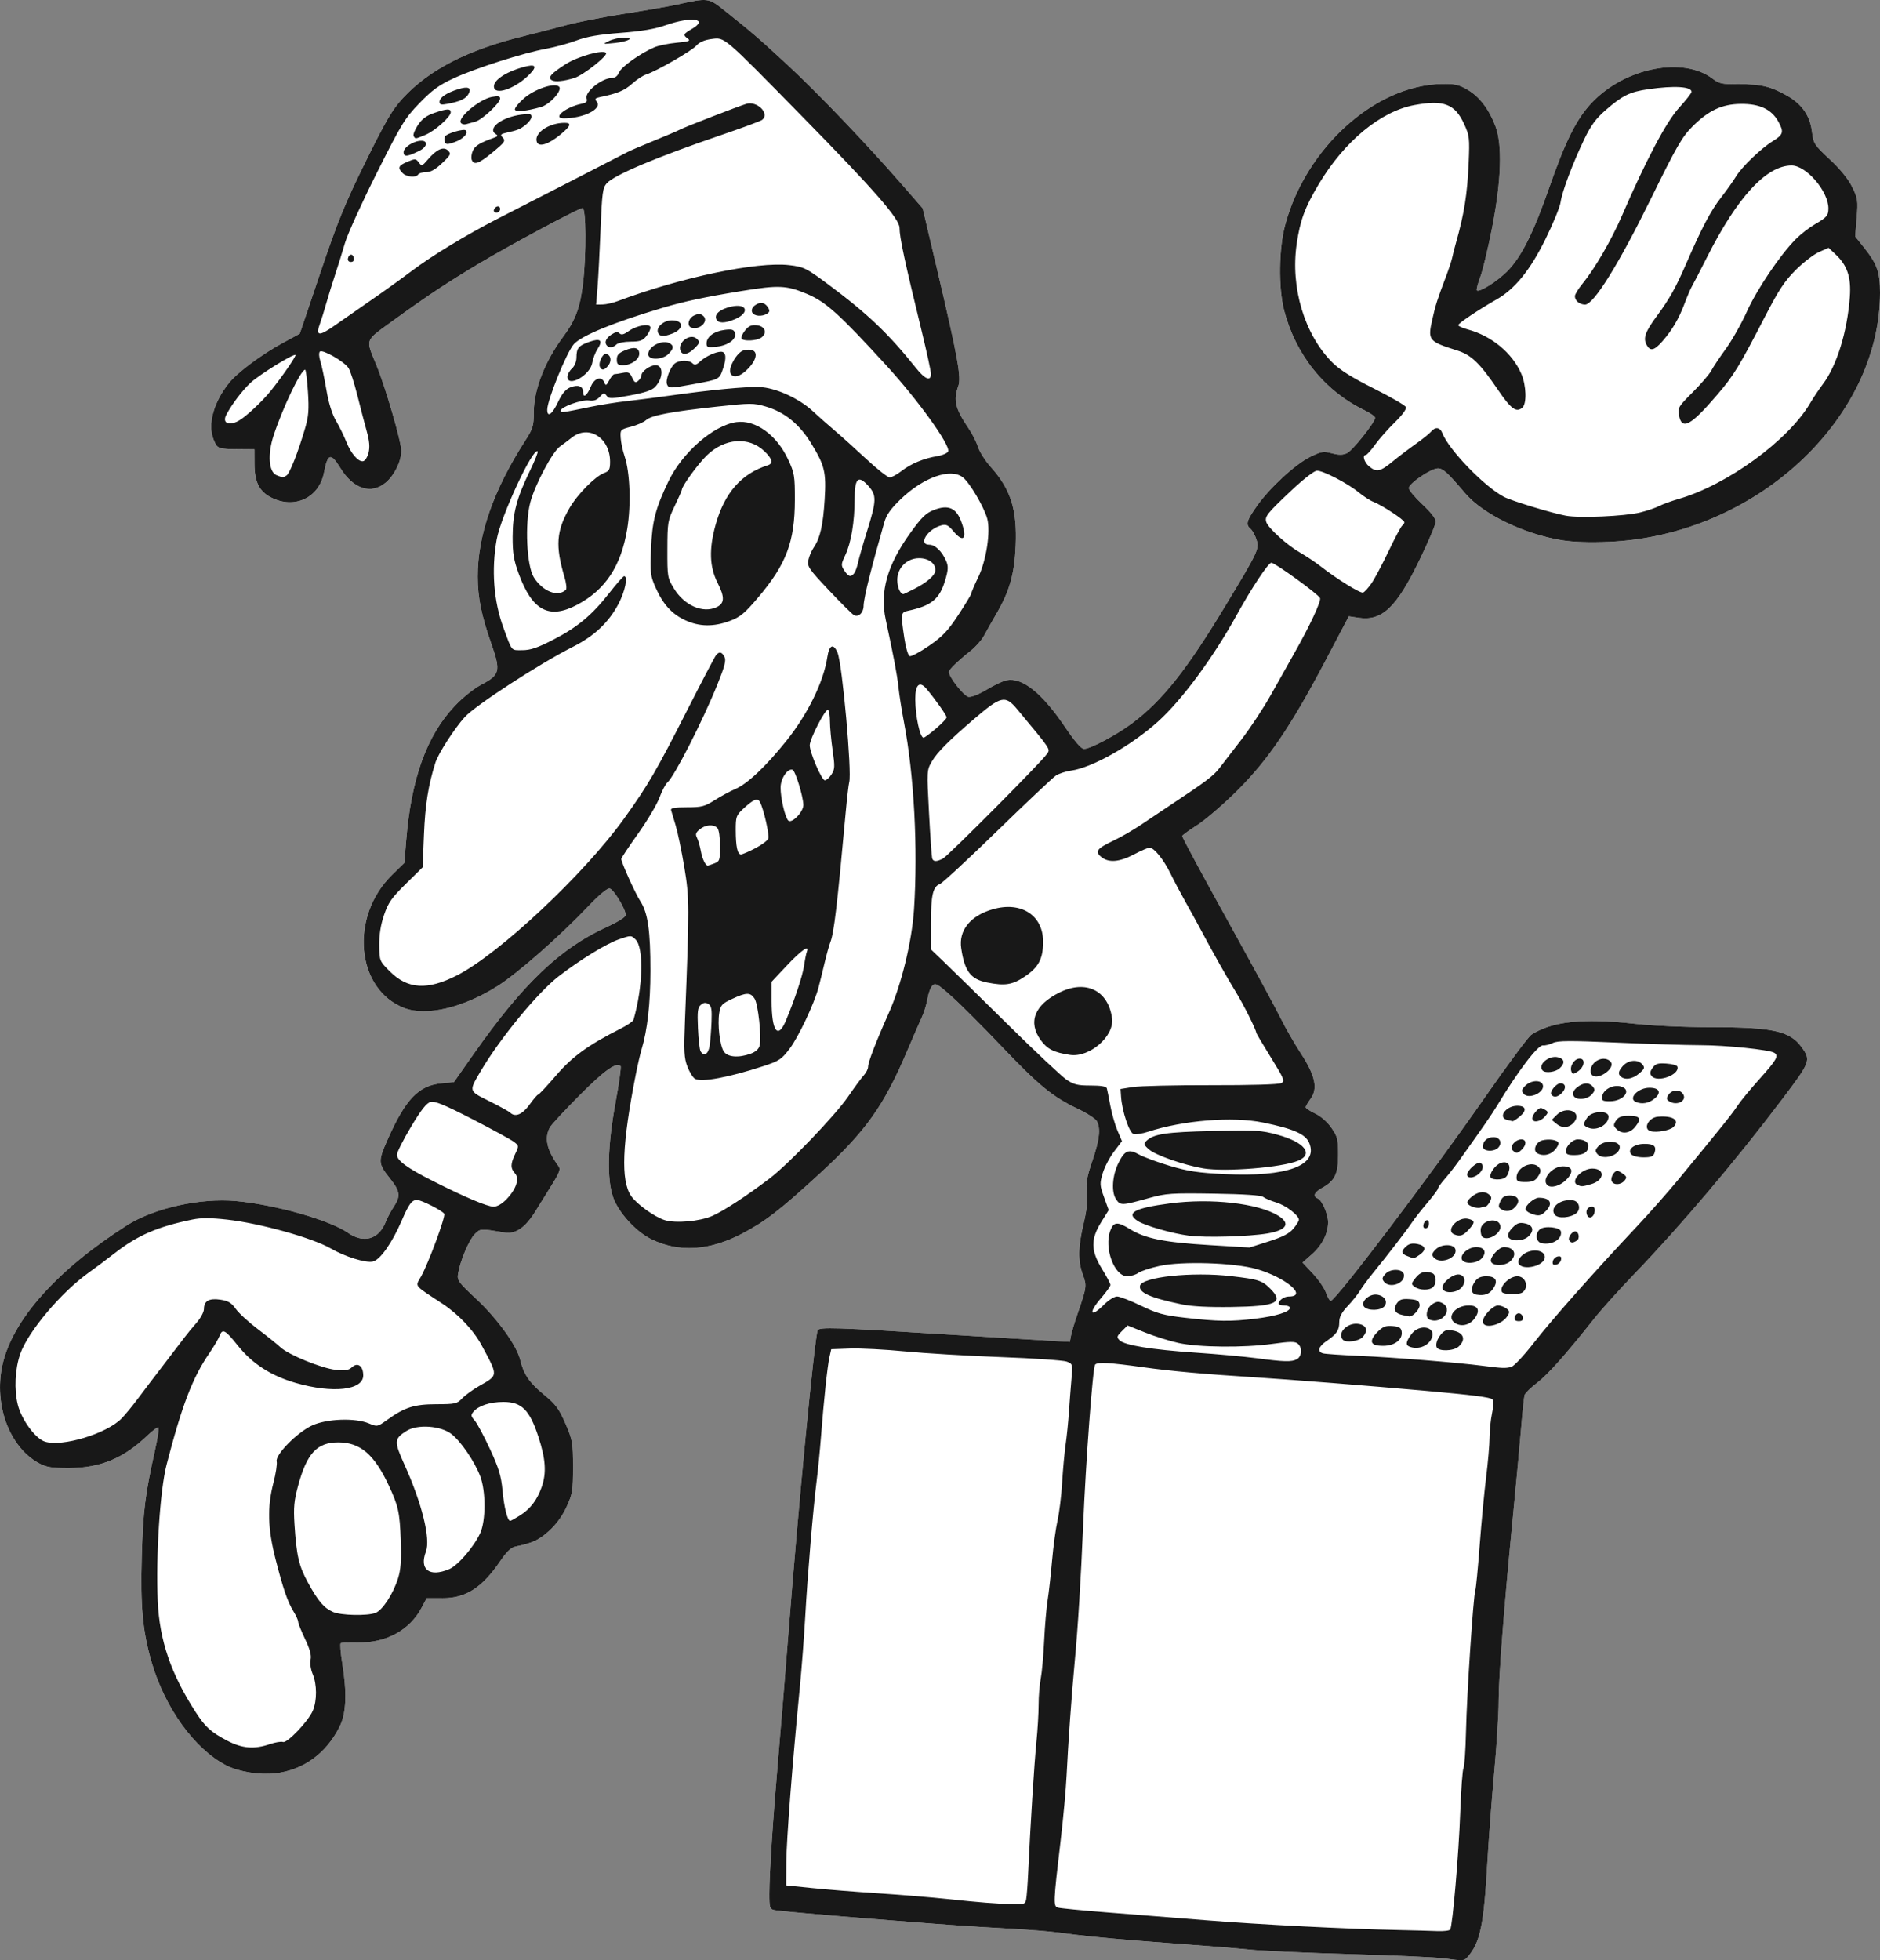
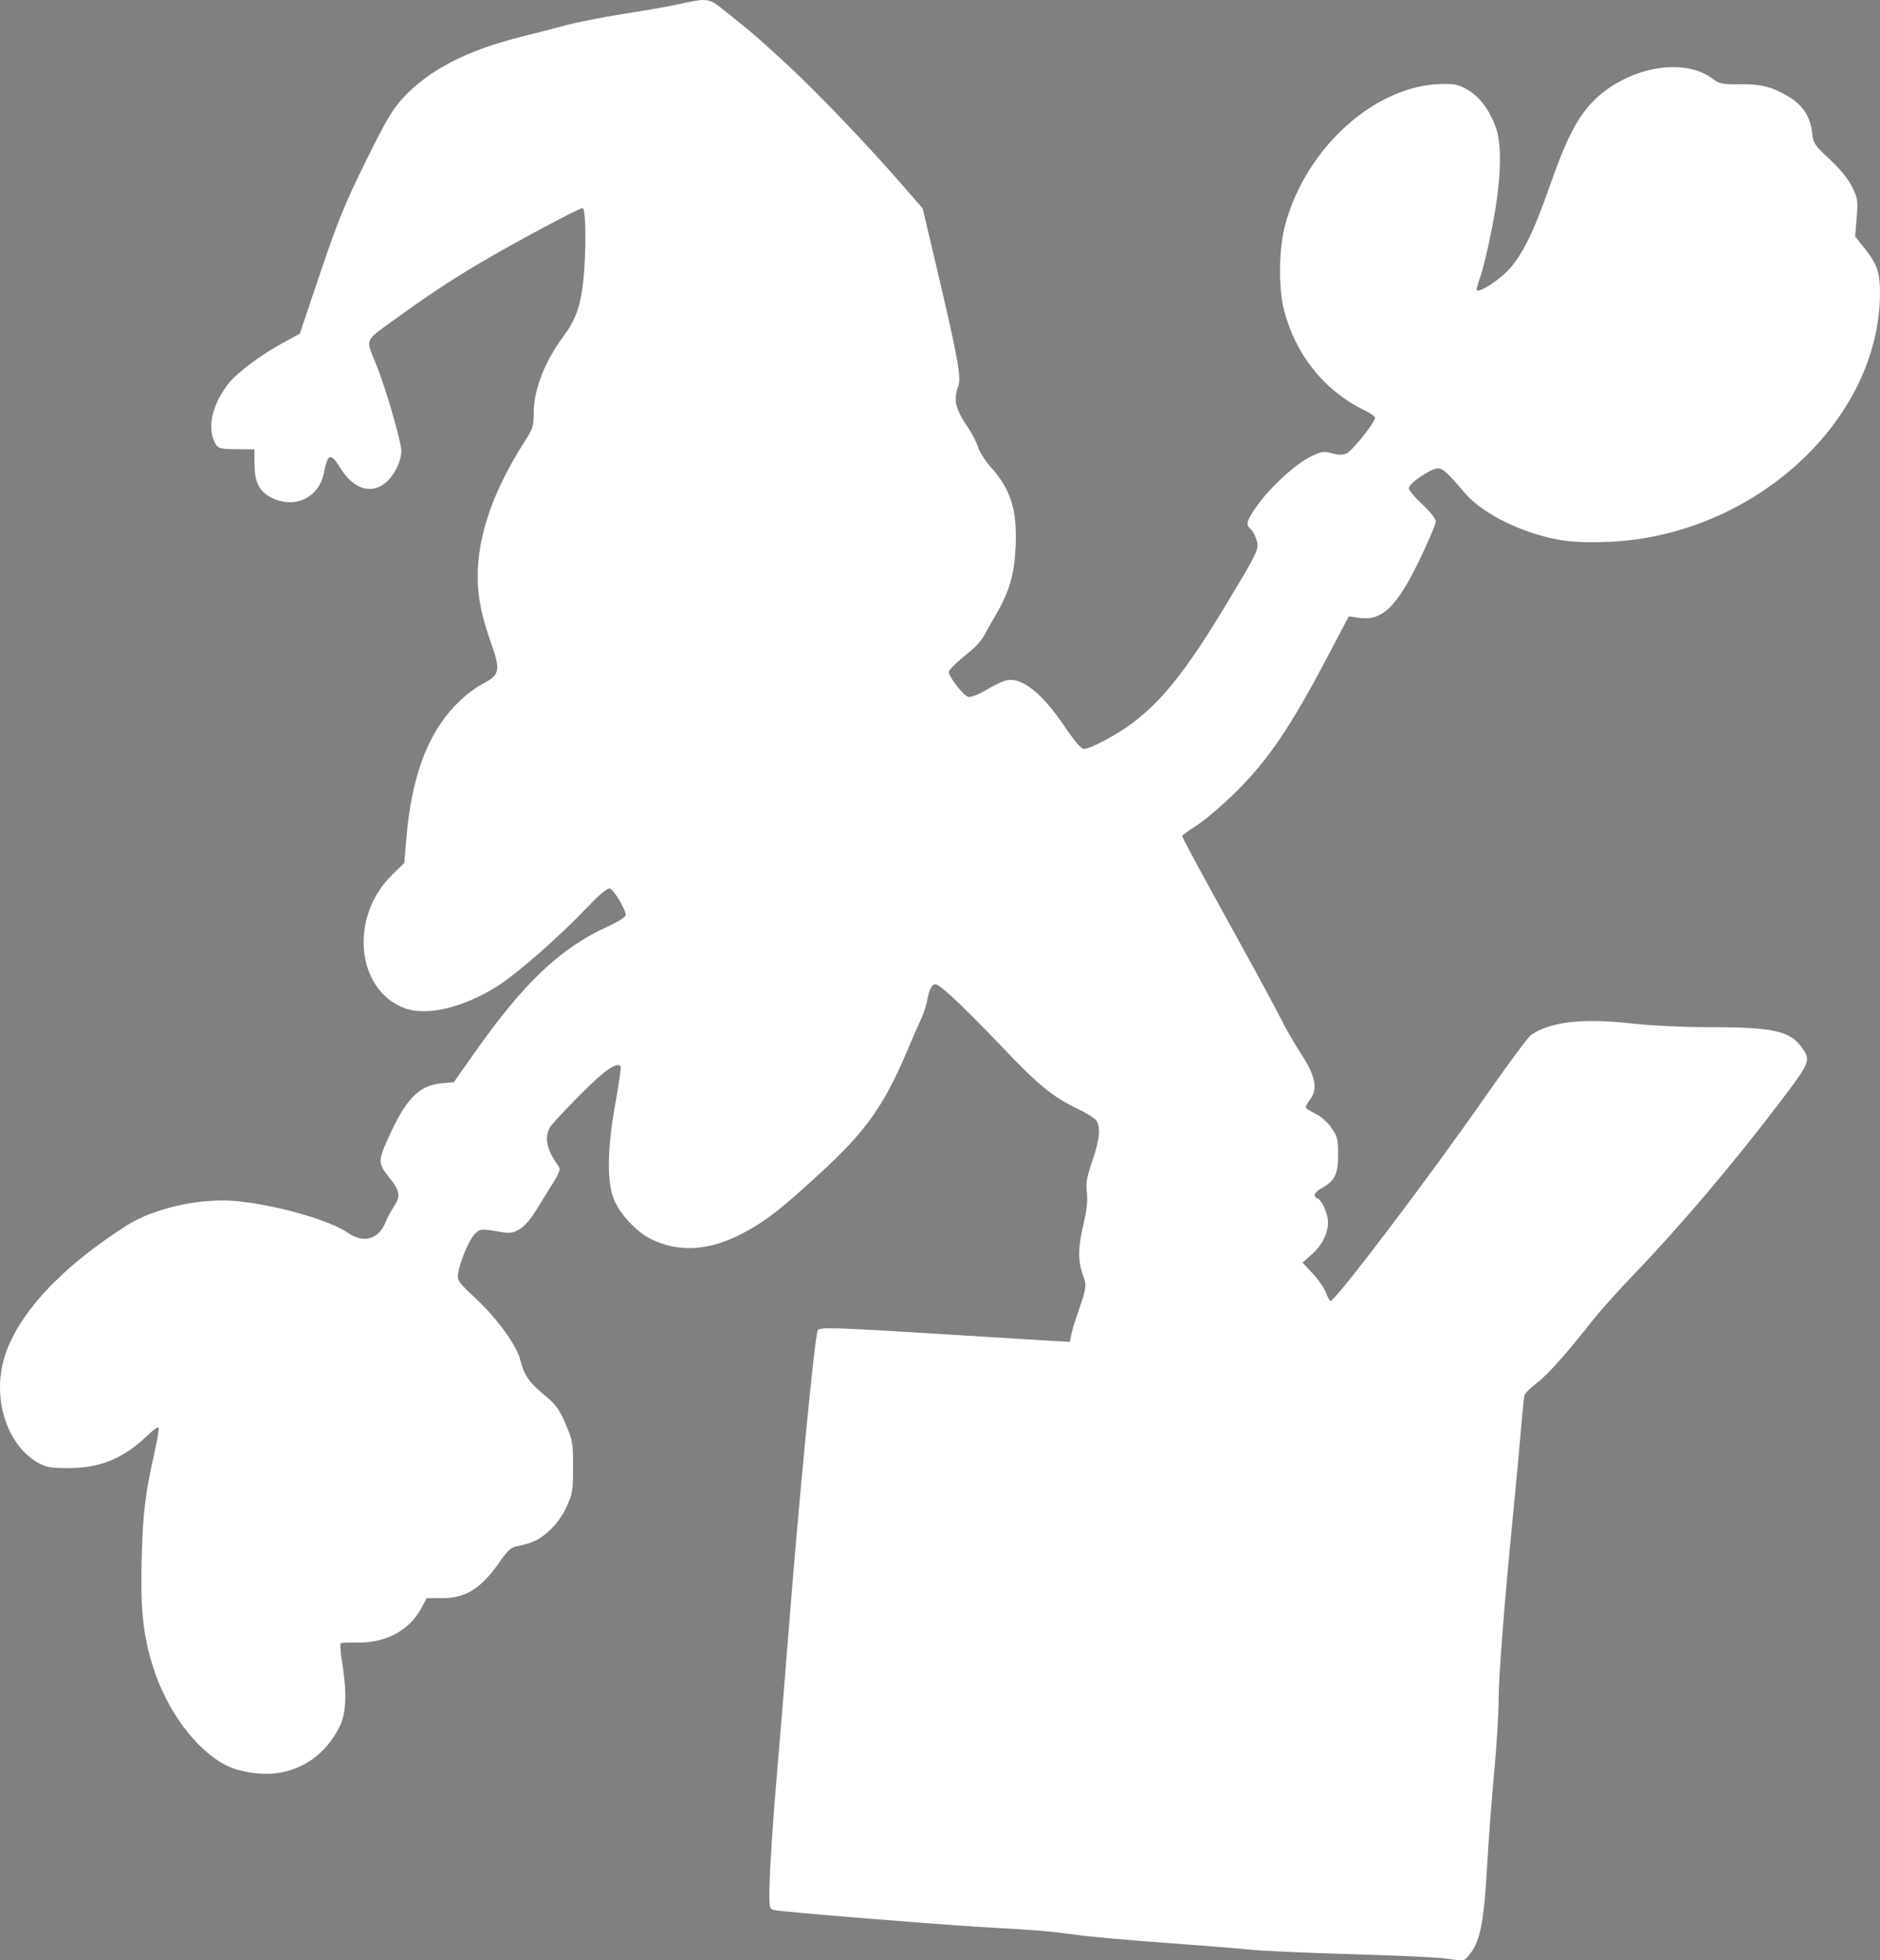
<svg xmlns="http://www.w3.org/2000/svg" xmlns:ns1="http://www.inkscape.org/namespaces/inkscape" xmlns:ns2="http://sodipodi.sourceforge.net/DTD/sodipodi-0.dtd" width="131.871mm" height="137.476mm" viewBox="0 0 467.259 487.121" id="svg2" version="1.1" ns1:version="0.91 r13725" ns2:docname="jack in box.svg">
  <rect x="0" y="0" width="467.259" height="487.121" fill="#808080" stroke="none" />
  <defs id="defs4">
    <ns1:path-effect effect="powerstroke" id="path-effect4463" is_visible="true" offset_points="0.18,2.284" sort_points="true" interpolator_type="Linear" interpolator_beta="0.2" start_linecap_type="zerowidth" linejoin_type="round" miter_limit="4" end_linecap_type="zerowidth" cusp_linecap_type="round" />
    <ns1:path-effect effect="powerstroke" id="path-effect4459" is_visible="true" offset_points="0,0.5" sort_points="true" interpolator_type="Linear" interpolator_beta="0.2" start_linecap_type="zerowidth" linejoin_type="round" miter_limit="4" end_linecap_type="zerowidth" cusp_linecap_type="round" />
    <ns1:path-effect effect="powerstroke" id="path-effect4463-8" is_visible="true" offset_points="0.18,1.955" sort_points="true" interpolator_type="Linear" interpolator_beta="0.2" start_linecap_type="zerowidth" linejoin_type="round" miter_limit="4" end_linecap_type="zerowidth" cusp_linecap_type="round" />
  </defs>
  <ns2:namedview id="base" pagecolor="#ffffff" bordercolor="#666666" borderopacity="1.0" ns1:pageopacity="0.0" ns1:pageshadow="2" ns1:zoom="0.27251608" ns1:cx="-260.17497" ns1:cy="184.62106" ns1:document-units="px" ns1:current-layer="layer1" showgrid="false" fit-margin-top="0" fit-margin-left="0" fit-margin-right="0" fit-margin-bottom="0" ns1:window-width="1366" ns1:window-height="745" ns1:window-x="-8" ns1:window-y="-8" ns1:window-maximized="1" />
  <g ns1:label="Layer 1" ns1:groupmode="layer" id="layer1" transform="translate(-1520.767,-474.98)">
    <path style="fill:#ffffff" d="m 1695.741,474.981 c -1.433,-0.025 -3.392,0.408 -6.9,1.174 -2.147,0.469 -8.044,1.497 -13.105,2.284 -5.061,0.787 -11.586,2.075 -14.499,2.861 -2.914,0.786 -7.682,2.018 -10.596,2.737 -13.724,3.386 -23.212,8.272 -29.727,15.31 -2.626,2.837 -4.244,5.59 -9.284,15.809 -5.13,10.399 -6.921,14.796 -11.231,27.563 l -5.128,15.191 -4.241,2.303 c -5.259,2.856 -11.222,7.299 -13.351,9.949 -3.872,4.818 -5.369,10.38 -3.801,14.132 0.938,2.244 1.045,2.283 6.498,2.322 l 3.625,0.026 0.015,3.625 c 0.019,4.499 1.184,6.843 4.156,8.36 5.773,2.945 11.886,0.085 13.098,-6.129 0.953,-4.887 1.694,-5.102 4.102,-1.189 3.217,5.228 7.659,6.637 11.29,3.582 2.111,-1.776 3.837,-5.279 3.855,-7.82 0.015,-2.248 -3.896,-15.738 -6.188,-21.341 -2.74,-6.7 -3.075,-5.834 4.347,-11.223 8.215,-5.965 13.255,-9.309 21.092,-13.997 7.801,-4.666 24.876,-13.812 25.792,-13.814 0.876,-0.003 0.954,11.337 0.127,18.554 -0.686,5.991 -1.908,9.331 -4.856,13.275 -4.62,6.183 -7.401,13.289 -7.401,18.917 0,3.368 -0.206,4.049 -2.116,7.022 -7.92,12.325 -11.835,23.526 -11.817,33.802 0.01,5.264 0.905,9.65 3.472,16.983 2.266,6.473 2.01,7.476 -2.529,9.849 -1.9,0.993 -4.657,3.201 -6.692,5.359 -6.93,7.349 -10.77,17.981 -12.025,33.299 l -0.463,5.654 -3.053,2.99 c -10.638,10.414 -8.965,28.503 3.061,33.095 5.442,2.078 14.51,-0.042 23.029,-5.386 5.016,-3.147 15.441,-12.3 22.695,-19.926 2.72,-2.86 4.713,-4.516 5.298,-4.404 0.98,0.188 3.973,5.129 3.986,6.58 0.01,0.512 -1.85,1.686 -4.778,3.025 -11.589,5.299 -20.773,14.08 -33.091,31.634 l -4.834,6.888 -3.037,0.279 c -5.699,0.524 -8.961,3.908 -13.395,13.897 -2.461,5.543 -2.433,6.024 0.551,9.757 2.476,3.098 2.673,4.419 1.027,6.895 -0.759,1.141 -1.686,2.865 -2.061,3.832 -1.705,4.395 -5.462,5.513 -9.388,2.793 -4.601,-3.188 -17.896,-6.971 -27.748,-7.896 -8.935,-0.838 -20.487,1.732 -27.291,6.07 -17.424,11.11 -28.505,23.593 -30.896,34.806 -2.108,9.883 1.821,20.333 9.129,24.278 1.848,0.998 3.14,1.202 7.529,1.188 7.728,-0.024 13.552,-2.451 19.416,-8.094 1.324,-1.274 2.556,-2.167 2.738,-1.985 0.182,0.182 -0.218,2.779 -0.889,5.772 -2.4,10.704 -2.943,15.072 -3.259,26.21 -0.355,12.503 0.204,18.575 2.415,26.232 3.309,11.462 10.75,21.762 18.616,25.767 3.068,1.562 8.121,2.394 12.009,1.978 7.016,-0.751 12.787,-4.907 16.128,-11.611 1.67,-3.352 1.874,-8.342 0.647,-15.887 -0.413,-2.538 -0.577,-4.721 -0.365,-4.852 0.212,-0.131 2.123,-0.208 4.247,-0.171 7.03,0.124 12.886,-3.06 15.829,-8.609 l 1.29,-2.431 3.967,0.011 c 5.789,0.015 9.813,-2.586 14.36,-9.281 1.517,-2.234 2.652,-3.314 3.704,-3.53 4.261,-0.873 5.825,-1.597 8.347,-3.863 1.795,-1.614 3.316,-3.697 4.374,-5.988 1.494,-3.235 1.623,-4.023 1.623,-9.927 0,-6.048 -0.107,-6.661 -1.879,-10.77 -1.598,-3.705 -2.391,-4.779 -5.298,-7.176 -3.706,-3.055 -5.057,-5.022 -5.944,-8.659 -0.881,-3.61 -5.649,-10.219 -10.952,-15.18 -4.485,-4.196 -4.776,-4.605 -4.494,-6.306 0.521,-3.144 2.738,-8.387 4.139,-9.788 1.399,-1.399 1.376,-1.398 7.418,-0.395 2.745,0.455 5.151,-1.208 7.689,-5.314 1.139,-1.843 3.04,-4.905 4.225,-6.804 1.71,-2.741 2.025,-3.63 1.526,-4.312 -2.957,-4.042 -3.628,-6.996 -2.195,-9.674 0.357,-0.667 3.692,-4.272 7.411,-8.01 6.164,-6.195 9.114,-8.292 10.174,-7.231 0.185,0.185 -0.388,4.294 -1.274,9.13 -1.957,10.679 -2.165,18.89 -0.593,23.437 1.315,3.803 5.64,8.554 9.512,10.449 6.819,3.336 14.383,2.878 22.493,-1.363 5.812,-3.039 9.489,-5.879 19.342,-14.939 11.509,-10.583 15.912,-16.763 21.764,-30.544 1.432,-3.372 3.069,-7.135 3.638,-8.362 0.569,-1.227 1.204,-3.302 1.412,-4.612 0.208,-1.31 0.752,-2.756 1.21,-3.214 0.739,-0.739 1.29,-0.426 4.87,2.779 2.22,1.987 7.782,7.556 12.36,12.375 9.151,9.632 12.678,12.519 18.893,15.47 2.279,1.082 4.409,2.463 4.734,3.07 0.988,1.846 0.674,4.631 -1.112,9.857 -1.387,4.058 -1.639,5.518 -1.36,7.859 0.238,1.997 -0.01,4.352 -0.806,7.713 -1.4,5.896 -1.454,9.213 -0.203,12.703 1.027,2.865 1.004,3.026 -1.456,10.17 -0.634,1.84 -1.293,4.066 -1.464,4.945 l -0.311,1.599 -6.525,-0.379 c -3.589,-0.208 -14.054,-0.85 -23.256,-1.427 -28.607,-1.793 -32.565,-1.919 -32.887,-1.045 -0.809,2.197 -4.751,43.051 -7.258,75.217 -0.777,9.968 -1.905,23.771 -2.507,30.672 -1.334,15.291 -2.239,29.088 -2.239,34.137 0,3.451 0.104,3.786 1.255,4.033 2.069,0.444 40.646,3.592 51.445,4.198 14.15,0.794 16.492,0.988 23.5,1.939 3.417,0.464 13.33,1.354 22.028,1.979 8.698,0.625 18.199,1.389 21.113,1.697 2.914,0.308 14.207,0.818 25.095,1.134 10.889,0.316 21.303,0.78 23.143,1.03 l 0,-0.001 c 5.003,0.681 5.058,0.678 5.983,-0.374 3.095,-3.521 3.998,-7.833 4.876,-23.283 0.331,-5.828 1.101,-15.991 1.71,-22.586 0.609,-6.594 1.107,-14.544 1.101,-17.666 -0.01,-5.978 1.351,-23.5 3.6,-46.414 0.74,-7.544 1.627,-17.103 1.969,-21.244 0.343,-4.141 0.735,-7.917 0.871,-8.391 0.136,-0.474 1.518,-1.832 3.071,-3.016 2.714,-2.07 7.123,-7.023 14.169,-15.919 1.822,-2.3 6.335,-7.322 10.028,-11.16 11.578,-12.031 25.198,-28.123 36.815,-43.497 6.967,-9.22 7.117,-9.62 4.816,-12.821 -2.944,-4.097 -7.127,-5.019 -22.762,-5.019 -6.568,0 -14.481,-0.37 -19.194,-0.896 -12.396,-1.386 -20.235,-0.526 -25.268,2.772 -0.704,0.461 -5.881,7.443 -11.504,15.515 -13.819,19.837 -37.163,50.645 -38.375,50.645 -0.222,0 -0.739,-0.925 -1.147,-2.054 -0.408,-1.13 -1.887,-3.276 -3.286,-4.772 l -2.543,-2.72 2.335,-2.059 c 2.523,-2.225 4.013,-5.176 4.013,-7.951 0,-2.044 -1.52,-5.516 -2.597,-5.93 -1.269,-0.487 -0.835,-1.54 1.063,-2.58 3.208,-1.757 4.043,-3.467 4.043,-8.275 0,-3.843 -0.169,-4.518 -1.676,-6.692 -0.997,-1.438 -2.628,-2.87 -4.024,-3.533 -1.29,-0.613 -2.355,-1.314 -2.366,-1.556 -0.011,-0.242 0.516,-1.166 1.172,-2.053 1.907,-2.579 1.239,-5.776 -2.365,-11.323 -1.639,-2.522 -3.841,-6.342 -4.894,-8.489 -1.053,-2.147 -5.727,-10.805 -10.388,-19.24 -9.918,-17.95 -14.218,-25.914 -14.218,-26.335 0,-0.166 1.694,-1.391 3.764,-2.721 2.07,-1.33 6.544,-5.186 9.94,-8.57 7.62,-7.591 13.278,-15.912 21.739,-31.968 l 5.963,-11.317 2.398,0.359 c 5.869,0.88 9.444,-2.517 15.22,-14.467 2.195,-4.541 3.991,-8.79 3.991,-9.44 0,-0.729 -1.285,-2.375 -3.346,-4.288 -1.84,-1.708 -3.346,-3.524 -3.346,-4.033 0,-1.147 5.519,-4.889 7.212,-4.889 1.276,0 2.363,0.991 6.787,6.187 4.425,5.197 14.646,10.153 24.079,11.675 2.798,0.451 6.944,0.585 11.708,0.379 36.089,-1.561 67.29,-30.249 67.321,-61.897 0.01,-5.052 -0.731,-7.149 -3.912,-11.145 l -2.259,-2.837 0.375,-4.621 c 0.348,-4.285 0.266,-4.844 -1.121,-7.678 -0.97,-1.983 -2.921,-4.388 -5.558,-6.851 -3.861,-3.606 -4.08,-3.945 -4.419,-6.811 -0.468,-3.959 -2.439,-6.853 -6.105,-8.966 -4.06,-2.34 -6.643,-2.963 -12.074,-2.911 -4.185,0.04 -4.881,-0.106 -6.527,-1.361 -7.325,-5.587 -21.712,-2.761 -29.959,5.886 -3.844,4.03 -6.557,9.426 -10.682,21.244 -3.884,11.129 -6.86,17.075 -10.325,20.632 -2.471,2.537 -7.039,5.419 -7.638,4.82 -0.154,-0.154 0.234,-1.651 0.862,-3.329 0.628,-1.677 1.964,-7.279 2.971,-12.447 2.245,-11.524 2.527,-20.451 0.79,-25.011 -1.605,-4.212 -3.982,-7.333 -6.881,-9.033 -2.232,-1.308 -3.18,-1.518 -6.535,-1.452 -16.494,0.327 -33.701,15.841 -38.844,35.022 -1.585,5.912 -1.707,15.601 -0.268,21.191 2.858,11.098 10.065,20.065 19.991,24.871 1.457,0.705 2.64,1.547 2.629,1.869 -0.038,1.148 -5.637,8.175 -7.014,8.803 -1.039,0.473 -2.002,0.478 -3.722,0.018 -2.083,-0.556 -2.627,-0.469 -5.326,0.853 -3.737,1.83 -9.94,7.512 -13.222,12.112 -2.653,3.718 -2.954,4.762 -1.675,5.823 0.444,0.369 1.096,1.544 1.449,2.612 0.774,2.346 0.544,2.837 -7.779,16.619 -9.608,15.911 -15.572,23.421 -23.094,29.075 -3.834,2.882 -10.393,6.37 -11.978,6.37 -0.678,0 -2.296,-1.874 -4.75,-5.502 -5.698,-8.423 -10.604,-12.336 -14.492,-11.559 -0.9,0.18 -3.112,1.224 -4.915,2.32 -1.86,1.13 -3.821,1.915 -4.531,1.814 -1.135,-0.162 -4.887,-4.931 -4.887,-6.211 0,-0.544 2.225,-2.69 5.441,-5.249 1.245,-0.99 2.726,-2.671 3.292,-3.734 0.565,-1.063 1.949,-3.515 3.076,-5.449 3.284,-5.636 4.493,-9.91 4.793,-16.947 0.379,-8.915 -1.224,-13.995 -6.155,-19.501 -1.359,-1.518 -2.796,-3.763 -3.192,-4.99 -0.397,-1.227 -1.403,-3.234 -2.236,-4.461 -3.436,-5.063 -3.959,-7.141 -2.686,-10.662 0.799,-2.209 -0.097,-7.137 -5.326,-29.309 l -3.508,-14.877 -4.973,-5.719 c -8.717,-10.024 -21.114,-22.994 -28.585,-29.907 -7.253,-6.712 -8.945,-8.17 -15.705,-13.539 -2.276,-1.808 -3.248,-2.596 -5.09,-2.628 z" id="path7453" ns1:connector-curvature="0" />
-     <path style="fill:#181818" d="m 1879.564,961.63 c -1.84,-0.251 -12.255,-0.714 -23.143,-1.03 -10.889,-0.316 -22.181,-0.826 -25.095,-1.134 -2.914,-0.308 -12.415,-1.071 -21.113,-1.697 -8.698,-0.625 -18.611,-1.516 -22.028,-1.98 -7.008,-0.951 -9.351,-1.144 -23.501,-1.938 -10.799,-0.606 -49.376,-3.754 -51.445,-4.198 -1.151,-0.247 -1.255,-0.582 -1.255,-4.033 0,-5.048 0.905,-18.846 2.239,-34.137 0.602,-6.901 1.73,-20.703 2.507,-30.672 2.507,-32.165 6.45,-73.02 7.259,-75.217 0.322,-0.874 4.28,-0.748 32.887,1.045 9.202,0.577 19.667,1.219 23.256,1.427 l 6.526,0.379 0.311,-1.599 c 0.171,-0.879 0.83,-3.104 1.464,-4.945 2.461,-7.144 2.484,-7.305 1.457,-10.169 -1.251,-3.49 -1.198,-6.808 0.202,-12.704 0.798,-3.361 1.044,-5.715 0.806,-7.712 -0.279,-2.341 -0.026,-3.801 1.361,-7.859 1.786,-5.226 2.1,-8.011 1.112,-9.857 -0.325,-0.608 -2.455,-1.99 -4.734,-3.071 -6.216,-2.95 -9.742,-5.838 -18.893,-15.47 -4.579,-4.819 -10.141,-10.388 -12.361,-12.375 -3.58,-3.204 -4.13,-3.518 -4.869,-2.779 -0.458,0.458 -1.003,1.905 -1.21,3.214 -0.208,1.31 -0.843,3.385 -1.411,4.612 -0.569,1.227 -2.206,4.99 -3.638,8.362 -5.852,13.781 -10.255,19.96 -21.765,30.544 -9.853,9.06 -13.53,11.9 -19.342,14.939 -8.11,4.241 -15.674,4.699 -22.492,1.363 -3.872,-1.894 -8.197,-6.646 -9.513,-10.449 -1.572,-4.547 -1.365,-12.758 0.592,-23.438 0.886,-4.836 1.46,-8.944 1.275,-9.129 -1.06,-1.06 -4.01,1.036 -10.174,7.231 -3.719,3.738 -7.054,7.342 -7.411,8.009 -1.433,2.678 -0.763,5.633 2.194,9.675 0.499,0.682 0.185,1.571 -1.526,4.313 -1.185,1.899 -3.086,4.961 -4.225,6.804 -2.538,4.107 -4.943,5.769 -7.688,5.314 -6.043,-1.003 -6.02,-1.004 -7.419,0.395 -1.401,1.401 -3.618,6.643 -4.139,9.787 -0.282,1.701 0.01,2.111 4.495,6.307 5.303,4.962 10.071,11.57 10.951,15.18 0.887,3.637 2.238,5.604 5.944,8.659 2.907,2.396 3.7,3.47 5.298,7.175 1.772,4.109 1.879,4.722 1.879,10.77 0,5.904 -0.129,6.692 -1.622,9.927 -1.058,2.291 -2.58,4.374 -4.375,5.988 -2.521,2.267 -4.085,2.99 -8.346,3.863 -1.053,0.216 -2.187,1.297 -3.704,3.531 -4.547,6.695 -8.571,9.296 -14.36,9.281 l -3.967,-0.011 -1.29,2.431 c -2.944,5.549 -8.798,8.733 -15.829,8.609 -2.123,-0.037 -4.035,0.039 -4.247,0.17 -0.212,0.131 -0.049,2.315 0.364,4.853 1.227,7.545 1.024,12.535 -0.646,15.887 -3.341,6.704 -9.113,10.859 -16.128,11.611 -3.888,0.416 -8.941,-0.416 -12.009,-1.978 -7.865,-4.005 -15.307,-14.305 -18.616,-25.767 -2.211,-7.657 -2.77,-13.729 -2.415,-26.232 0.316,-11.138 0.859,-15.506 3.259,-26.21 0.671,-2.993 1.071,-5.59 0.889,-5.772 -0.182,-0.182 -1.414,0.711 -2.738,1.985 -5.864,5.643 -11.688,8.07 -19.416,8.094 -4.388,0.013 -5.681,-0.191 -7.529,-1.188 -7.308,-3.945 -11.237,-14.395 -9.129,-24.278 2.392,-11.213 13.473,-23.697 30.896,-34.807 6.804,-4.339 18.356,-6.908 27.29,-6.07 9.852,0.924 23.149,4.707 27.749,7.896 3.925,2.72 7.682,1.603 9.387,-2.793 0.375,-0.967 1.302,-2.691 2.061,-3.832 1.646,-2.475 1.449,-3.796 -1.027,-6.895 -2.984,-3.733 -3.011,-4.214 -0.55,-9.757 4.434,-9.989 7.695,-13.372 13.394,-13.897 l 3.037,-0.279 4.834,-6.888 c 12.318,-17.553 21.503,-26.333 33.091,-31.633 2.929,-1.339 4.784,-2.514 4.779,-3.025 -0.013,-1.451 -3.007,-6.391 -3.987,-6.579 -0.585,-0.112 -2.578,1.544 -5.298,4.404 -7.253,7.625 -17.678,16.778 -22.694,19.925 -8.519,5.344 -17.587,7.465 -23.029,5.387 -12.025,-4.593 -13.699,-22.683 -3.061,-33.096 l 3.053,-2.989 0.463,-5.655 c 1.255,-15.318 5.094,-25.95 12.024,-33.298 2.035,-2.158 4.792,-4.366 6.692,-5.359 4.539,-2.373 4.796,-3.375 2.53,-9.849 -2.567,-7.333 -3.464,-11.718 -3.473,-16.982 -0.018,-10.277 3.897,-21.477 11.817,-33.802 1.911,-2.973 2.116,-3.655 2.116,-7.023 0,-5.628 2.78,-12.734 7.401,-18.917 2.948,-3.944 4.169,-7.284 4.856,-13.275 0.827,-7.217 0.749,-18.557 -0.127,-18.554 -0.917,0.003 -17.991,9.148 -25.792,13.814 -7.838,4.688 -12.877,8.032 -21.093,13.997 -7.422,5.389 -7.087,4.523 -4.347,11.223 2.291,5.602 6.203,19.093 6.188,21.34 -0.017,2.541 -1.744,6.045 -3.855,7.821 -3.631,3.055 -8.072,1.645 -11.289,-3.583 -2.408,-3.913 -3.149,-3.698 -4.102,1.189 -1.212,6.214 -7.324,9.074 -13.097,6.129 -2.972,-1.516 -4.138,-3.86 -4.157,-8.36 l -0.015,-3.625 -3.625,-0.026 c -5.454,-0.039 -5.56,-0.077 -6.498,-2.321 -1.568,-3.752 -0.072,-9.315 3.8,-14.133 2.129,-2.65 8.092,-7.093 13.352,-9.948 l 4.241,-2.303 5.128,-15.19 c 4.31,-12.767 6.102,-17.164 11.232,-27.564 5.041,-10.219 6.657,-12.971 9.283,-15.808 6.516,-7.037 16.004,-11.924 29.728,-15.311 2.914,-0.719 7.682,-1.951 10.596,-2.737 2.914,-0.786 9.438,-2.074 14.499,-2.861 5.061,-0.787 10.958,-1.815 13.105,-2.284 8.018,-1.751 7.944,-1.76 11.99,1.454 6.76,5.369 8.451,6.827 15.704,13.539 7.471,6.913 19.867,19.883 28.585,29.907 l 4.974,5.719 3.509,14.876 c 5.229,22.172 6.125,27.1 5.326,29.31 -1.273,3.521 -0.75,5.599 2.686,10.662 0.833,1.227 1.839,3.234 2.236,4.461 0.397,1.227 1.834,3.472 3.193,4.99 4.931,5.506 6.534,10.586 6.155,19.501 -0.299,7.037 -1.508,11.311 -4.792,16.947 -1.127,1.934 -2.511,4.386 -3.076,5.449 -0.565,1.063 -2.046,2.743 -3.291,3.734 -3.216,2.558 -5.441,4.705 -5.441,5.25 0,1.28 3.752,6.048 4.887,6.21 0.71,0.101 2.671,-0.684 4.531,-1.813 1.803,-1.096 4.016,-2.139 4.916,-2.319 3.888,-0.778 8.794,3.135 14.492,11.558 2.454,3.628 4.072,5.501 4.75,5.501 1.585,0 8.144,-3.488 11.978,-6.37 7.522,-5.654 13.487,-13.164 23.095,-29.074 8.323,-13.782 8.553,-14.274 7.779,-16.619 -0.352,-1.067 -1.004,-2.243 -1.449,-2.611 -1.279,-1.061 -0.978,-2.105 1.675,-5.823 3.282,-4.599 9.486,-10.282 13.222,-12.112 2.699,-1.321 3.242,-1.408 5.326,-0.852 1.72,0.459 2.683,0.454 3.722,-0.019 1.377,-0.627 6.977,-7.655 7.015,-8.803 0.011,-0.322 -1.173,-1.163 -2.63,-1.868 -9.926,-4.806 -17.134,-13.773 -19.992,-24.871 -1.44,-5.591 -1.317,-15.279 0.269,-21.191 5.143,-19.181 22.35,-34.694 38.844,-35.021 3.355,-0.067 4.303,0.144 6.535,1.452 2.9,1.699 5.277,4.82 6.882,9.032 1.737,4.56 1.455,13.488 -0.79,25.012 -1.007,5.168 -2.344,10.769 -2.972,12.447 -0.627,1.677 -1.015,3.175 -0.862,3.329 0.6,0.6 5.168,-2.282 7.639,-4.82 3.465,-3.557 6.44,-9.502 10.324,-20.632 4.125,-11.818 6.838,-17.214 10.682,-21.244 8.247,-8.647 22.635,-11.473 29.96,-5.886 1.647,1.256 2.342,1.401 6.527,1.361 5.431,-0.052 8.013,0.571 12.073,2.911 3.666,2.113 5.637,5.008 6.105,8.967 0.339,2.866 0.559,3.205 4.42,6.811 2.637,2.463 4.588,4.868 5.558,6.851 1.386,2.834 1.468,3.392 1.12,7.677 l -0.375,4.621 2.259,2.837 c 3.182,3.996 3.918,6.093 3.913,11.145 -0.031,31.648 -31.232,60.335 -67.321,61.897 -4.764,0.206 -8.91,0.072 -11.708,-0.38 -9.433,-1.522 -19.653,-6.477 -24.078,-11.674 -4.424,-5.196 -5.511,-6.187 -6.788,-6.187 -1.692,0 -7.211,3.743 -7.211,4.89 0,0.51 1.506,2.324 3.346,4.033 2.061,1.913 3.346,3.56 3.346,4.289 0,0.65 -1.796,4.898 -3.991,9.439 -5.777,11.95 -9.351,15.348 -15.22,14.468 l -2.398,-0.36 -5.963,11.317 c -8.461,16.056 -14.119,24.376 -21.739,31.968 -3.396,3.383 -7.869,7.24 -9.94,8.57 -2.07,1.33 -3.764,2.554 -3.764,2.721 0,0.421 4.3,8.385 14.218,26.334 4.661,8.435 9.335,17.093 10.388,19.24 1.053,2.147 3.255,5.967 4.893,8.489 3.604,5.547 4.271,8.744 2.365,11.323 -0.656,0.887 -1.183,1.811 -1.172,2.053 0.011,0.242 1.076,0.943 2.366,1.556 1.395,0.663 3.026,2.095 4.023,3.533 1.508,2.174 1.677,2.849 1.677,6.692 0,4.808 -0.835,6.517 -4.043,8.275 -1.898,1.04 -2.332,2.094 -1.064,2.58 1.077,0.413 2.597,3.885 2.597,5.929 0,2.776 -1.489,5.727 -4.012,7.952 l -2.335,2.059 2.543,2.719 c 1.399,1.495 2.877,3.643 3.286,4.773 0.408,1.13 0.924,2.054 1.147,2.054 1.212,0 24.556,-30.809 38.375,-50.645 5.623,-8.072 10.8,-15.053 11.504,-15.514 5.033,-3.298 12.873,-4.158 25.269,-2.772 4.713,0.527 12.626,0.896 19.194,0.896 15.635,0 19.817,0.922 22.762,5.019 2.3,3.2 2.15,3.6 -4.817,12.821 -11.617,15.374 -25.237,31.466 -36.815,43.498 -3.693,3.837 -8.205,8.859 -10.027,11.16 -7.047,8.896 -11.456,13.849 -14.17,15.919 -1.553,1.184 -2.935,2.542 -3.072,3.016 -0.136,0.474 -0.528,4.25 -0.871,8.391 -0.343,4.141 -1.229,13.701 -1.969,21.244 -2.248,22.914 -3.607,40.435 -3.6,46.413 0.01,3.122 -0.491,11.071 -1.101,17.666 -0.609,6.594 -1.379,16.758 -1.71,22.586 -0.878,15.45 -1.781,19.762 -4.877,23.283 -0.925,1.052 -0.98,1.055 -5.983,0.374 z m 1.638,-7.149 c 0.595,-0.963 2.127,-18.824 2.493,-29.055 0.203,-5.674 0.566,-10.635 0.807,-11.024 0.241,-0.389 0.524,-4.529 0.628,-9.202 0.206,-9.249 1.817,-33.635 2.311,-34.984 0.169,-0.46 0.655,-5.479 1.082,-11.153 0.427,-5.674 1.153,-13.328 1.613,-17.009 0.46,-3.681 0.842,-8.123 0.849,-9.871 0.01,-1.749 0.289,-4.47 0.627,-6.049 0.388,-1.811 0.42,-3.065 0.086,-3.399 -0.53,-0.53 -4.891,-1.087 -16.874,-2.153 -13.549,-1.205 -33.564,-2.785 -42.383,-3.346 -12.616,-0.801 -20.701,-1.53 -27.461,-2.475 -8.473,-1.185 -11.511,-1.348 -12.038,-0.648 -0.575,0.763 -2.303,23.94 -2.957,39.652 -0.581,13.972 -1.297,25.551 -2.12,34.297 -0.755,8.027 -1.619,20.147 -2.006,28.162 -0.163,3.374 -0.815,10.526 -1.45,15.894 -1.865,15.787 -1.897,16.565 -0.686,16.92 0.571,0.167 5.931,0.691 11.912,1.163 5.981,0.472 17.148,1.358 24.816,1.969 13.703,1.092 34.779,2.162 47.959,2.434 3.681,0.076 7.995,0.192 9.587,0.258 1.592,0.066 3.034,-0.106 3.204,-0.381 z m -105.399,-7.446 c 0.146,-0.69 0.38,-3.764 0.519,-6.831 0.52,-11.443 1.496,-26.945 2.03,-32.264 0.304,-3.023 0.552,-7.214 0.552,-9.314 0,-2.099 0.238,-5.021 0.529,-6.493 0.291,-1.472 0.672,-5.688 0.847,-9.368 0.175,-3.681 0.559,-8.198 0.855,-10.038 0.295,-1.84 0.793,-6.282 1.107,-9.871 0.313,-3.589 0.928,-8.106 1.367,-10.038 0.438,-1.932 0.952,-6.148 1.142,-9.368 0.19,-3.221 0.58,-7.487 0.867,-9.48 0.287,-1.994 0.657,-5.632 0.821,-8.086 0.164,-2.454 0.448,-6.15 0.629,-8.215 0.325,-3.694 0.306,-3.763 -1.183,-4.329 -0.832,-0.316 -8.201,-0.819 -16.376,-1.118 -8.175,-0.298 -18.878,-0.934 -23.786,-1.412 -4.907,-0.478 -11.046,-0.796 -13.642,-0.705 l -4.719,0.164 -0.441,1.952 c -0.5,2.211 -1.403,10.714 -2.104,19.797 -0.26,3.374 -0.743,8.267 -1.072,10.875 -0.873,6.909 -2.267,23.469 -2.839,33.739 -0.274,4.907 -0.877,12.812 -1.341,17.567 -1.883,19.287 -3.328,37.971 -3.362,43.476 l -0.036,5.833 6.413,0.66 c 3.527,0.363 10.93,0.954 16.451,1.314 5.521,0.36 13.426,1.013 17.567,1.451 7.859,0.833 11.143,1.091 16.022,1.259 2.614,0.09 2.945,-0.03 3.183,-1.154 z m -187.974,-38.622 c 1.361,-0.462 2.83,-0.704 3.265,-0.537 1.019,0.391 6.344,-5.198 7.431,-7.801 1.053,-2.519 1.033,-6.498 -0.045,-9.079 -0.49,-1.173 -0.712,-2.704 -0.518,-3.584 0.238,-1.082 -0.169,-2.597 -1.375,-5.124 -0.942,-1.973 -1.712,-3.899 -1.712,-4.279 0,-0.38 -0.501,-1.501 -1.113,-2.491 -1.507,-2.438 -2.573,-5.526 -4.505,-13.053 -1.954,-7.611 -2.103,-12.948 -0.529,-19.008 0.596,-2.295 0.959,-4.679 0.806,-5.298 -0.407,-1.647 5.046,-7.192 8.784,-8.932 3.629,-1.689 10.707,-1.949 14.132,-0.518 2.067,0.864 2.131,0.852 4.502,-0.852 4.403,-3.162 6.721,-3.902 12.262,-3.916 4.7,-0.011 5.157,-0.114 6.401,-1.438 0.737,-0.784 2.633,-2.166 4.214,-3.071 4.829,-2.763 4.804,-2.391 0.668,-10.093 -2.043,-3.805 -5.734,-7.722 -9.797,-10.399 -7.284,-4.8 -6.753,-4.119 -5.274,-6.761 1.833,-3.274 6.141,-14.935 5.75,-15.563 -0.505,-0.811 -5.667,-3.434 -6.759,-3.434 -1.3,0 -2.014,0.96 -3.805,5.119 -2.394,5.559 -5.379,9.788 -7.189,10.185 -1.767,0.388 -6.903,-1.209 -10.417,-3.24 -4.574,-2.643 -17.561,-6.265 -25.741,-7.179 -4.148,-0.464 -6.485,-0.47 -8.673,-0.024 -8.626,1.757 -13.624,3.917 -19.283,8.332 -1.904,1.486 -4.79,3.646 -6.413,4.801 -6.894,4.906 -15.119,14.646 -17.094,20.244 -1.317,3.732 -1.561,8.895 -0.6,12.682 0.942,3.714 4.348,8.352 6.697,9.121 4.269,1.397 15.349,-1.939 19.09,-5.748 0.861,-0.876 2.688,-3.099 4.06,-4.939 1.373,-1.84 4.307,-5.701 6.521,-8.58 2.214,-2.879 4.514,-5.89 5.11,-6.692 0.596,-0.802 1.914,-2.4 2.928,-3.551 1.014,-1.151 1.844,-2.689 1.844,-3.417 0,-2.026 1.289,-2.76 4.105,-2.338 1.939,0.291 2.725,0.764 3.818,2.299 0.756,1.063 3.236,3.334 5.51,5.047 2.274,1.713 4.779,3.721 5.566,4.464 1.983,1.869 10.226,5.239 13.773,5.631 2.345,0.259 3.157,0.125 4.033,-0.668 1.428,-1.292 2.79,-0.293 2.79,2.047 0,3.677 -7.552,4.526 -16.743,1.881 -6.194,-1.782 -10.851,-4.791 -14.478,-9.354 -3.042,-3.827 -3.77,-4.224 -4.453,-2.427 -0.295,0.775 -1.436,2.718 -2.537,4.318 -4.206,6.114 -6.838,12.967 -10.674,27.791 -1.623,6.269 -2.693,22.822 -2.192,33.879 0.444,9.796 3.269,18.063 9.426,27.585 2.41,3.728 3.771,4.959 7.83,7.09 3.711,1.948 6.711,2.194 10.604,0.873 z m 26.253,-32.608 c 1.754,-0.667 4.387,-4.695 5.609,-8.582 0.688,-2.188 0.854,-4.431 0.685,-9.287 -0.247,-7.127 -0.589,-8.693 -3.043,-13.931 -3.557,-7.594 -7.037,-10.558 -12.421,-10.583 -5.357,-0.025 -7.872,2.682 -10.073,10.839 -0.983,3.643 -1.144,5.372 -0.882,9.488 0.499,7.837 1.083,10.36 3.365,14.538 2.512,4.599 3.936,6.271 6.196,7.275 1.968,0.875 8.506,1.024 10.564,0.242 z m 18.305,-10.868 c 2.169,-0.906 6.13,-5.494 7.721,-8.941 1.419,-3.075 1.431,-10.427 0.023,-14.131 -1.417,-3.73 -4.853,-8.764 -7.206,-10.559 -2.671,-2.037 -8.432,-2.423 -11.108,-0.744 -3.108,1.95 -3.147,2.61 -0.502,8.455 4.312,9.529 6.501,18.402 5.312,21.53 -1.706,4.487 0.855,6.439 5.76,4.389 z m 17.648,-13.372 c 2.543,-1.605 4.219,-3.806 5.359,-7.035 1.233,-3.494 1.008,-6.944 -0.817,-12.518 -2.185,-6.673 -4.162,-8.64 -8.685,-8.64 -3.339,0 -6.219,0.942 -7.461,2.439 -0.676,0.815 -0.635,1.103 0.314,2.178 0.601,0.681 2.31,3.868 3.796,7.083 2.205,4.767 2.78,6.669 3.121,10.317 0.394,4.223 1.234,7.54 1.91,7.54 0.167,0 1.276,-0.614 2.463,-1.363 z m 246.347,-36.896 c 0.661,-0.177 3.171,-2.858 5.577,-5.957 4.394,-5.66 15.185,-17.844 25.566,-28.865 3.067,-3.257 7.71,-8.508 10.317,-11.669 10.648,-12.911 13.573,-16.559 14.772,-18.419 0.692,-1.074 3.171,-4.085 5.509,-6.692 4.253,-4.743 4.806,-5.729 3.625,-6.459 -1.243,-0.768 -12.034,-1.882 -18.33,-1.892 -3.527,-0.006 -12.89,-0.296 -20.805,-0.645 -11.693,-0.515 -14.674,-0.498 -15.894,0.092 -0.826,0.4 -1.923,0.671 -2.439,0.604 -1.258,-0.164 -6.156,6.259 -11.432,14.991 -1.353,2.24 -3.595,5.48 -9.535,13.784 -1.006,1.406 -2.574,3.405 -3.485,4.443 -0.912,1.038 -1.657,2.091 -1.657,2.339 0,0.248 -1.192,1.854 -2.649,3.569 -1.457,1.714 -3.151,3.873 -3.764,4.797 -1.255,1.891 -6.274,8.406 -9.717,12.614 -1.255,1.534 -2.719,3.518 -3.253,4.411 -0.534,0.892 -1.913,2.616 -3.063,3.832 -1.517,1.603 -2.091,2.697 -2.091,3.987 0,2.029 -0.642,2.977 -3.207,4.731 -1.998,1.367 -2.342,2.614 -0.837,3.034 0.537,0.15 4.615,0.429 9.062,0.621 8.331,0.359 24.278,1.646 30.672,2.475 4.803,0.622 5.636,0.655 7.058,0.273 z m -18.548,-4.91 c -0.517,-1.347 1.343,-4.234 2.721,-4.225 3.65,0.022 4.996,2.038 2.73,4.088 -1.262,1.143 -5.029,1.237 -5.451,0.137 z m -6.774,-0.141 c -0.986,-0.398 -0.87,-1.168 0.456,-3.03 2.071,-2.908 6.581,-1.822 4.966,1.196 -0.978,1.827 -3.405,2.648 -5.423,1.834 z m -9.281,-1.068 c -0.21,-0.549 0.289,-1.507 1.326,-2.544 1.359,-1.359 2.048,-1.632 3.764,-1.49 1.669,0.138 2.136,0.424 2.274,1.394 0.28,1.965 -1.742,3.52 -4.575,3.52 -1.717,0 -2.551,-0.263 -2.788,-0.88 z m -7.217,-0.607 c -1.545,-1.545 0.905,-4.25 3.615,-3.989 2.196,0.211 2.754,1.652 1.274,3.287 -0.942,1.041 -4.096,1.494 -4.888,0.702 z m 27.93,-4.121 c -2.384,-1.421 -0.11,-4.43 3.348,-4.43 2.339,0 2.889,1.265 1.413,3.25 -1.197,1.611 -3.204,2.108 -4.761,1.18 z m 6.832,-0.445 c 0,-1.376 2.469,-3.985 3.77,-3.985 0.57,0 1.49,0.332 2.045,0.738 0.87,0.636 0.908,0.9 0.276,1.912 -1.444,2.312 -6.091,3.331 -6.091,1.335 z m -13.245,-0.451 c -1.204,-0.486 -0.791,-2.889 0.66,-3.84 1.055,-0.692 1.613,-0.752 2.51,-0.272 2.834,1.517 -0.116,5.344 -3.169,4.112 z m 21.158,-0.607 c 0.103,-0.537 0.557,-0.976 1.009,-0.976 0.452,0 0.906,0.439 1.009,0.976 0.132,0.685 -0.169,0.976 -1.009,0.976 -0.84,0 -1.141,-0.291 -1.009,-0.976 z m -27.81,-0.528 c -1.952,-0.38 -2.511,-1.451 -1.506,-2.886 0.708,-1.01 1.312,-1.214 3.191,-1.077 1.883,0.137 2.35,0.394 2.489,1.37 0.151,1.062 -1.755,3.141 -2.665,2.906 -0.162,-0.042 -0.841,-0.182 -1.508,-0.312 z m -9.629,-2.084 c -0.961,-1.158 1.218,-3.231 3.153,-2.999 1.902,0.228 2.863,1.723 1.874,2.915 -0.914,1.101 -4.138,1.155 -5.027,0.084 z m 27.992,-2.986 c -1.475,-0.23 -1.63,-1.565 -0.387,-3.34 0.614,-0.876 1.436,-1.239 2.806,-1.239 2.313,0 2.954,1.116 1.721,2.997 -0.931,1.421 -2.162,1.891 -4.14,1.583 z m 6.281,-0.664 c -0.784,-1.269 1.797,-3.915 3.82,-3.915 2.111,0 2.978,2.839 1.232,4.035 -0.882,0.604 -4.661,0.515 -5.053,-0.119 z m -14.785,-1.086 c 0,-1.383 2.662,-3.485 4.144,-3.272 1.494,0.215 1.785,1.918 0.558,3.273 -1.35,1.491 -4.703,1.491 -4.703,-10e-4 z m -6.9,-0.199 c -0.924,-0.676 -0.913,-0.8 0.213,-2.231 1.174,-1.492 2.4,-1.841 4.132,-1.176 1.04,0.399 1.169,2.498 0.213,3.454 -0.879,0.879 -3.326,0.854 -4.558,-0.047 z m -7.608,-1.247 c -0.576,-0.694 -0.518,-1.052 0.322,-1.979 1.241,-1.371 4.324,-1.297 4.59,0.109 0.412,2.179 -3.438,3.645 -4.912,1.87 z m 33.576,-4.321 c -0.857,-1.033 0.89,-2.98 3.03,-3.376 2.153,-0.399 3.774,0.63 3.23,2.049 -0.697,1.816 -5.083,2.745 -6.26,1.327 z m -7.013,-0.718 c -0.38,-0.991 1.944,-3.594 3.21,-3.594 2.588,0 3.411,1.864 1.561,3.538 -1.305,1.181 -4.325,1.216 -4.77,0.056 z m 15.366,-0.051 c 0.108,-0.561 0.655,-1.109 1.217,-1.217 0.737,-0.142 0.966,0.087 0.824,0.824 -0.108,0.561 -0.656,1.109 -1.217,1.217 -0.737,0.142 -0.966,-0.087 -0.824,-0.824 z m -22.608,-0.488 c -0.481,-1.254 1.623,-3.055 3.57,-3.055 2.081,0 2.714,1.31 1.358,2.809 -1.204,1.33 -4.449,1.492 -4.928,0.245 z m -7.012,-0.508 c -0.528,-0.636 -0.421,-1.041 0.522,-1.985 1.422,-1.422 4.634,-1.378 4.907,0.067 0.415,2.196 -3.926,3.729 -5.43,1.917 z m -6.584,-0.334 c -1.523,-0.612 -1.578,-1.19 -0.23,-2.41 0.725,-0.656 1.541,-0.824 2.788,-0.574 2.064,0.413 2.27,1.469 0.524,2.691 -1.401,0.982 -1.375,0.979 -3.083,0.293 z m 33.46,-3.171 c -1.459,-0.273 -1.74,-2.406 -0.457,-3.471 1.122,-0.931 5.007,-0.531 5.209,0.536 0.36,1.905 -2.108,3.429 -4.752,2.935 z m 6.816,-0.739 c -0.391,-0.633 0.675,-2.206 1.495,-2.206 0.897,0 1.218,1.769 0.414,2.278 -1.026,0.649 -1.473,0.633 -1.909,-0.072 z m -15.138,-0.861 c -0.207,-0.538 0.211,-1.435 1.065,-2.29 1.143,-1.143 1.729,-1.334 3.146,-1.023 2.004,0.44 2.311,1.835 0.721,3.274 -1.321,1.196 -4.478,1.22 -4.931,0.038 z m -6.503,-0.044 c -0.204,-0.204 -0.372,-0.949 -0.372,-1.653 0,-2.483 4.567,-3.372 4.911,-0.956 0.263,1.845 -3.272,3.877 -4.54,2.61 z m -6.924,-0.555 c -2.325,-0.938 0.895,-4.513 3.481,-3.864 1.746,0.438 1.752,0.901 0.031,2.758 -1.335,1.44 -2.093,1.679 -3.512,1.106 z m -7.552,-1.652 c -0.435,-0.435 0.165,-1.882 0.78,-1.882 0.637,0 0.652,1.512 0.018,1.904 -0.264,0.163 -0.623,0.153 -0.798,-0.022 z m 32.589,-3.178 c -1.489,-1.794 1.316,-4.075 4.463,-3.63 1.547,0.219 2.055,2.173 0.831,3.189 -1.371,1.138 -4.499,1.398 -5.293,0.441 z m 7.955,-0.025 c -0.419,-1.091 0.152,-2.025 1.236,-2.025 0.547,0 0.78,0.424 0.664,1.211 -0.216,1.471 -1.446,1.997 -1.9,0.814 z m -14.032,-0.369 c -0.69,-0.277 -1.255,-0.763 -1.255,-1.08 0,-0.966 2.165,-2.806 3.3,-2.806 2.891,0 3.629,1.436 1.719,3.346 -1.215,1.215 -1.856,1.307 -3.764,0.54 z m -7.357,-1.067 c -0.651,-0.412 -0.68,-0.782 -0.151,-1.943 0.494,-1.084 1.069,-1.434 2.356,-1.434 2.092,0 2.73,1.306 1.37,2.809 -1.069,1.181 -2.297,1.377 -3.574,0.568 z m -7.142,-0.606 c -1.509,-0.607 -1.579,-1.198 -0.279,-2.34 1.498,-1.315 3.16,-1.629 4.282,-0.808 0.843,0.617 0.906,0.951 0.369,1.954 -0.356,0.666 -0.869,1.211 -1.14,1.211 -0.271,0 -0.827,0.11 -1.235,0.244 -0.408,0.134 -1.307,0.017 -1.998,-0.261 z m 18.636,-5.374 c -1.455,-1.455 1.242,-4.647 3.926,-4.647 2.445,0 2.759,1.394 0.763,3.39 -1.512,1.512 -3.817,2.13 -4.689,1.258 z m 7.575,0.002 c -1.997,-0.805 0.917,-4.092 3.628,-4.092 3.292,0 3.054,2.948 -0.314,3.883 -2.235,0.621 -2.285,0.624 -3.314,0.209 z m 8.425,-1.032 c -0.313,-0.815 0.655,-2.502 1.436,-2.502 0.21,0 0.86,0.349 1.444,0.776 0.902,0.659 0.95,0.911 0.317,1.673 -0.94,1.132 -2.772,1.163 -3.197,0.053 z m -23.621,-0.829 c 0,-2.588 4.011,-4.396 5.574,-2.512 0.557,0.672 0.514,1.105 -0.224,2.231 -0.723,1.103 -1.382,1.397 -3.133,1.397 -1.846,0 -2.218,-0.187 -2.218,-1.115 z m -6.409,0.007 c -0.525,-0.85 1.109,-3.189 2.546,-3.645 1.709,-0.542 2.527,0.5 1.87,2.38 -0.409,1.17 -0.954,1.577 -2.287,1.707 -0.963,0.094 -1.921,-0.105 -2.129,-0.443 z m -5.86,-0.746 c 0,-1.064 2.595,-3.35 3.305,-2.911 0.899,0.555 0.723,1.692 -0.421,2.727 -1.224,1.108 -2.884,1.213 -2.884,0.184 z m 32.336,-5.127 c -0.575,-0.693 -0.521,-1.048 0.297,-1.952 1.423,-1.573 5.288,-1.381 5.288,0.263 0,2.092 -4.198,3.361 -5.585,1.689 z m 8.423,0.07 c -1.006,-1.213 0.738,-2.569 3.304,-2.569 2.39,0 3.029,0.571 2.501,2.236 -0.28,0.882 -0.846,1.11 -2.756,1.11 -1.375,0 -2.68,-0.333 -3.049,-0.777 z m -23.391,-0.277 c -1.108,-0.702 -0.258,-2.783 1.295,-3.173 1.708,-0.429 3.787,-0.105 4.027,0.628 0.105,0.321 -0.324,1.136 -0.954,1.812 -1.179,1.265 -3.036,1.577 -4.368,0.733 z m 7.17,-0.532 c 0,-1.225 1.679,-2.875 2.926,-2.875 1.579,0 2.651,0.655 2.651,1.621 0,1.506 -1.176,2.283 -3.458,2.283 -1.688,0 -2.119,-0.209 -2.119,-1.029 z m -13.265,-0.19 c -0.841,-0.841 0.669,-2.684 2.198,-2.684 1.259,0 1.338,1.284 0.152,2.47 -1.05,1.05 -1.476,1.089 -2.35,0.215 z m -7.369,-0.9 c 0,-1.379 1.085,-2.342 2.639,-2.342 1.547,0 2.224,1.354 1.259,2.517 -1.015,1.223 -3.898,1.094 -3.898,-0.174 z m 33.196,-4.359 c -0.788,-0.788 -0.802,-1.051 -0.111,-2.091 0.603,-0.907 1.359,-1.19 3.185,-1.19 2.823,0 3.224,0.663 1.626,2.694 -1.33,1.691 -3.344,1.943 -4.7,0.587 z m 8.49,0.534 c -1.977,-0.551 -0.541,-3.399 1.812,-3.594 3.765,-0.312 5.565,0.892 3.841,2.57 -0.866,0.843 -4.16,1.44 -5.653,1.024 z m -15.336,-0.803 c -1.485,-0.552 -1.545,-0.956 -0.387,-2.609 1.159,-1.655 5.266,-1.82 5.266,-0.211 0,1.963 -2.812,3.588 -4.88,2.819 z m -7.959,-0.958 -1.283,-1.039 1.238,-1.238 c 2.344,-2.344 6.352,-0.784 4.395,1.71 -1.166,1.486 -2.93,1.716 -4.35,0.566 z m -12.396,-1.045 c -2.329,-0.609 -0.306,-3.469 2.477,-3.502 2.2,-0.026 2.537,1.079 0.788,2.583 -0.833,0.717 -1.689,1.274 -1.902,1.238 -0.213,-0.036 -0.826,-0.179 -1.363,-0.32 z m 6.274,-0.412 c 0,-0.819 1.457,-2.556 2.131,-2.541 0.208,0.004 0.745,0.24 1.193,0.524 0.697,0.441 0.664,0.681 -0.226,1.664 -1.192,1.318 -3.098,1.535 -3.098,0.353 z m 25.792,-4.034 c -2.075,-0.837 0.467,-3.534 3.33,-3.534 2.564,0 3.094,1.254 1.17,2.768 -1.385,1.089 -3.013,1.367 -4.5,0.767 z m 8.226,-0.181 c -0.646,-0.412 -0.697,-0.759 -0.222,-1.525 0.809,-1.305 2.647,-1.544 3.546,-0.461 1.409,1.697 -1.268,3.297 -3.324,1.986 z m -16.63,-1.243 c 0.237,-1.647 2.626,-2.944 4.539,-2.464 2.99,0.75 0.892,3.7 -2.631,3.7 -1.836,0 -2.065,-0.148 -1.908,-1.236 z m -7.182,-0.245 c -0.227,-0.591 0.103,-1.294 0.916,-1.952 1.543,-1.25 3.002,-1.317 3.944,-0.182 0.575,0.693 0.521,1.048 -0.297,1.952 -1.232,1.361 -4.066,1.474 -4.562,0.182 z m -12.376,-0.398 c -0.566,-0.682 -0.482,-1.046 0.46,-1.988 1.363,-1.363 3.835,-1.52 4.314,-0.273 0.714,1.861 -3.463,3.839 -4.773,2.261 z m 6.888,0.171 c -0.435,-0.705 1.28,-2.753 2.306,-2.753 1.247,0 1.486,1.146 0.472,2.266 -1.082,1.196 -2.217,1.395 -2.778,0.487 z m 17.096,-4.626 c -0.481,-0.579 -0.356,-1.105 0.53,-2.231 1.335,-1.698 3.862,-1.985 5.034,-0.573 0.644,0.776 0.533,1.085 -0.799,2.231 -1.719,1.478 -3.805,1.729 -4.765,0.573 z m 7.874,0.08 c -0.513,-0.618 -0.466,-1.068 0.214,-2.038 0.724,-1.034 1.306,-1.217 3.426,-1.077 1.405,0.092 2.639,0.429 2.744,0.748 0.662,2.015 -4.95,4.096 -6.384,2.367 z m -14.818,-0.252 c -0.693,-0.693 -0.376,-2.24 0.648,-3.167 1.26,-1.14 3.083,-1.191 3.98,-0.11 1.283,1.546 -3.191,4.714 -4.628,3.277 z m -5.148,-0.915 c -0.486,-1.266 0.744,-3.174 2.046,-3.174 1.529,0 1.223,2.088 -0.47,3.206 -1.107,0.731 -1.285,0.728 -1.577,-0.032 z m -7.121,-0.2 c -1.382,-1.382 1.5,-3.883 3.807,-3.304 1.651,0.414 1.796,1.47 0.378,2.753 -1.022,0.925 -3.487,1.249 -4.185,0.551 z m -61.121,71.734 c 1.284,-0.687 1.421,-2.906 0.239,-3.887 -0.673,-0.559 -1.92,-0.546 -6.274,0.063 -7.109,0.995 -18.285,0.89 -23.359,-0.22 -2.191,-0.479 -5.939,-1.654 -8.328,-2.611 l -4.344,-1.74 -1.415,1.415 c -1.264,1.264 -1.325,1.505 -0.57,2.26 1.248,1.248 7.916,2.334 18.92,3.081 5.367,0.364 12.143,0.98 15.057,1.368 6.904,0.92 8.767,0.97 10.075,0.27 z m -10.354,-10.075 c 5.237,-0.638 8.644,-1.703 8.644,-2.703 0,-0.322 -0.627,-0.586 -1.394,-0.586 -0.767,0 -1.394,-0.201 -1.394,-0.446 0,-0.84 1.338,-1.785 2.528,-1.785 4.801,0 -0.791,-4.749 -8.036,-6.824 -5.513,-1.579 -18.621,-1.992 -24.152,-0.762 -2.311,0.514 -4.676,1.294 -5.255,1.733 -0.58,0.439 -1.807,0.806 -2.727,0.815 -3.233,0.033 -5.84,-7.053 -4.191,-11.392 0.815,-2.143 1.779,-2.212 4.806,-0.345 3.858,2.38 8.52,3.32 19.878,4.007 l 9.897,0.599 4.749,-1.512 c 3.467,-1.104 5.124,-1.957 6.136,-3.16 0.763,-0.906 1.387,-1.904 1.387,-2.218 0,-1.111 -3.276,-3.608 -5.664,-4.317 -1.332,-0.396 -2.774,-1.007 -3.204,-1.359 -0.514,-0.421 -4.715,-0.702 -12.269,-0.823 -10.489,-0.167 -11.875,-0.075 -15.948,1.055 -7.009,1.946 -7.294,1.955 -8.386,0.29 -1.192,-1.82 -0.908,-5.887 0.627,-8.976 1.558,-3.136 2.531,-3.539 5.082,-2.108 1.166,0.654 4.629,1.933 7.696,2.843 4.528,1.343 7.097,1.727 13.663,2.044 15.486,0.746 23.307,-2.146 20.964,-7.752 -0.92,-2.201 -3.885,-3.509 -11.484,-5.066 -7.553,-1.547 -19.885,-0.558 -28.569,2.293 -1.451,0.476 -3.084,0.724 -3.631,0.551 -1.053,-0.334 -2.825,-5.653 -3.076,-9.234 l -0.136,-1.939 3.067,-0.491 c 1.687,-0.27 10.445,-0.475 19.462,-0.456 9.767,0.021 16.809,-0.187 17.421,-0.514 0.939,-0.503 0.719,-1.047 -2.592,-6.403 -1.99,-3.22 -3.619,-5.965 -3.619,-6.102 0,-0.696 -3.206,-7.11 -5.018,-10.04 -1.988,-3.213 -6.014,-10.366 -8.903,-15.814 -0.755,-1.424 -2.362,-4.346 -3.57,-6.493 -1.209,-2.147 -2.935,-5.409 -3.836,-7.25 -1.724,-3.521 -4.074,-6.413 -5.211,-6.413 -0.372,0 -2.107,0.753 -3.856,1.673 -3.637,1.913 -6.289,2.125 -8.113,0.648 -1.683,-1.363 -1.133,-2.102 3.03,-4.077 1.875,-0.889 4.974,-2.678 6.885,-3.974 1.912,-1.296 5.371,-3.611 7.687,-5.145 8.231,-5.45 10.276,-6.991 11.654,-8.782 0.767,-0.997 3.236,-4.197 5.486,-7.111 2.25,-2.914 5.564,-7.933 7.365,-11.153 1.8,-3.221 4.411,-7.863 5.802,-10.317 3.915,-6.909 6.77,-13.02 6.445,-13.795 -0.393,-0.937 -11.235,-8.795 -12.102,-8.772 -0.763,0.021 -4.928,6.308 -8.654,13.064 -5.804,10.524 -13.614,21.092 -19.505,26.393 -6.669,6.001 -16.398,11.483 -21.656,12.204 -1.294,0.177 -2.976,0.731 -3.737,1.23 -0.761,0.499 -7.31,6.675 -14.553,13.723 -7.243,7.048 -13.672,13.001 -14.286,13.228 -1.734,0.641 -2.217,2.77 -2.217,9.774 l 0,6.47 3.535,3.392 c 1.944,1.866 9.033,8.816 15.754,15.445 6.721,6.629 13.196,12.715 14.389,13.523 1.824,1.237 2.78,1.47 6.012,1.47 2.601,0 3.905,0.225 4.034,0.697 0.105,0.383 0.495,2.328 0.867,4.322 0.372,1.994 1.176,4.79 1.786,6.213 l 1.11,2.588 -1.98,2.594 c -1.089,1.427 -2.351,3.843 -2.804,5.37 -0.768,2.586 -0.746,2.995 0.326,5.974 l 1.151,3.198 -1.874,3.015 c -2.638,4.244 -2.585,7.065 0.217,11.605 1.15,1.863 2.091,3.649 2.091,3.967 0,0.319 -1.004,1.739 -2.231,3.156 -3.377,3.902 -2.811,5.209 0.725,1.673 1.074,-1.074 2.494,-1.952 3.156,-1.952 0.662,0 3.326,1.027 5.92,2.282 4.04,1.955 5.613,2.386 10.981,3.002 8.144,0.935 11.321,0.978 17.419,0.235 z m -18.124,-3.539 c -7.964,-1.662 -10.819,-2.921 -10.49,-4.629 0.426,-2.214 12.938,-3.54 22.7,-2.405 6.763,0.786 7.637,1.067 9.678,3.112 3.463,3.468 1.532,4.381 -9.62,4.549 -5.613,0.085 -9.915,-0.135 -12.269,-0.626 z m 1.707,-17.09 c -4.146,-0.533 -10.892,-2.459 -12.721,-3.631 -3.123,-2.002 -0.894,-3.233 7.951,-4.392 10.247,-1.343 21.929,-0.024 26.903,3.039 3.17,1.952 2.153,3.616 -2.712,4.437 -4.527,0.764 -15.364,1.069 -19.422,0.547 z m 3.531,-16.724 c -4.744,-0.801 -11.827,-3.265 -13.459,-4.683 -1.359,-1.181 -1.441,-1.429 -0.702,-2.135 1.839,-1.755 4.832,-2.205 16.473,-2.476 10.825,-0.252 12.076,-0.179 16.172,0.943 6.679,1.831 9.026,4.796 5.095,6.439 -4.05,1.692 -18.121,2.833 -23.58,1.912 z m -33.121,-28.207 c -3.975,-0.579 -5.655,-1.422 -7.266,-3.646 -3.25,-4.486 -1.588,-8.752 4.612,-11.841 6.58,-3.279 12.168,-0.549 13.1,6.398 0.595,4.438 -5.567,9.8 -10.446,9.09 z m -20.634,-17.995 c -4.08,-0.816 -5.556,-2.769 -6.413,-8.491 -0.667,-4.45 2.261,-8.084 7.815,-9.698 7.059,-2.052 12.54,1.469 12.54,8.057 0,4.225 -1.111,6.339 -4.545,8.652 -3.089,2.08 -4.94,2.372 -9.397,1.481 z m -68.314,58.028 c 2.787,-1.206 8.618,-5.013 14.298,-9.334 4.707,-3.582 16.302,-15.667 19.469,-20.292 1.575,-2.3 3.342,-4.701 3.928,-5.334 0.585,-0.633 1.064,-1.594 1.064,-2.136 0,-1.129 1.972,-6.245 5.128,-13.304 3.134,-7.011 5.766,-17.812 6.283,-25.792 0.991,-15.279 0.016,-33.385 -2.507,-46.565 -0.558,-2.914 -1.168,-6.804 -1.357,-8.644 -0.304,-2.971 -1.173,-7.576 -3.167,-16.79 -1.505,-6.954 0.387,-13.615 6.123,-21.561 2.866,-3.97 3.874,-4.942 5.944,-5.733 3.424,-1.308 5.403,-0.491 6.636,2.739 1.688,4.419 0.686,5.711 -1.945,2.51 -1.155,-1.405 -1.727,-1.69 -2.837,-1.411 -3.492,0.876 -5.999,4.835 -3.063,4.835 1.437,0 3.155,1.678 4.178,4.08 0.54,1.268 0.501,2.146 -0.201,4.561 -1.411,4.853 -3.403,6.516 -9.318,7.782 -1.77,0.379 -1.807,0.656 -0.901,6.743 0.352,2.369 0.942,4.37 1.332,4.52 0.385,0.148 2.547,-1.004 4.805,-2.56 3.378,-2.327 4.674,-3.692 7.312,-7.699 1.764,-2.679 3.207,-5.077 3.207,-5.329 0,-0.252 0.781,-2.078 1.736,-4.057 1.995,-4.136 3.097,-11.347 2.22,-14.524 -0.803,-2.909 -4.346,-8.92 -6.046,-10.257 -3.053,-2.402 -9.795,-0.034 -15.476,5.436 -2.466,2.375 -3.533,3.881 -4.056,5.729 -2.042,7.208 -2.549,9.071 -3.792,13.927 -0.744,2.907 -1.353,5.95 -1.353,6.763 0,1.775 -1.276,3.009 -2.437,2.356 -0.452,-0.254 -3.256,-3.043 -6.23,-6.196 -4.957,-5.256 -5.379,-5.876 -5.067,-7.436 0.187,-0.936 0.799,-2.371 1.359,-3.189 1.568,-2.288 2.305,-5.546 2.694,-11.905 0.418,-6.837 0.014,-8.48 -3.467,-14.119 -2.877,-4.659 -6.577,-7.629 -11.169,-8.964 -3.05,-0.887 -3.769,-0.885 -12.187,0.028 -11.407,1.237 -16.269,2.163 -17.576,3.346 -0.573,0.518 -2.253,1.257 -3.734,1.643 -2.646,0.688 -2.691,0.737 -2.567,2.766 0.069,1.136 0.503,3.176 0.964,4.533 1.357,3.998 1.654,12.071 0.664,18.092 -1.513,9.21 -5.423,15.139 -12.427,18.846 -7.008,3.709 -11.169,1.499 -14.551,-7.729 -1.229,-3.354 -1.508,-5.056 -1.501,-9.14 0.011,-5.855 0.995,-9.631 4.259,-16.335 1.238,-2.543 2.122,-4.753 1.963,-4.912 -1.13,-1.13 -9.162,16.141 -10.191,21.916 -1.338,7.505 -0.751,15.291 1.643,21.811 2.262,6.159 1.865,5.682 4.733,5.682 2.018,0 3.767,-0.589 7.613,-2.566 6.067,-3.117 9.673,-6.114 13.988,-11.624 1.801,-2.3 3.462,-4.188 3.692,-4.197 1.027,-0.04 0.26,3.752 -1.391,6.877 -2.447,4.63 -6.026,8.001 -11.33,10.673 -8.3,4.181 -24.25,14.548 -26.898,17.483 -2.583,2.863 -6.559,9.034 -7.274,11.29 -1.769,5.582 -2.544,10.444 -2.847,17.863 l -0.333,8.156 -4.176,4.113 c -3.539,3.485 -4.364,4.666 -5.41,7.738 -0.844,2.477 -1.22,4.861 -1.188,7.529 0.046,3.878 0.063,3.921 2.634,6.494 4.427,4.431 9.309,4.724 16.65,1 10.474,-5.313 31.68,-25.206 41.577,-39.003 5.974,-8.328 7.936,-11.699 15.76,-27.085 3.577,-7.033 6.76,-13.102 7.074,-13.485 0.805,-0.983 1.419,-0.868 2.094,0.392 0.461,0.862 0.099,2.29 -1.731,6.831 -3.662,9.086 -10.772,23.01 -12.469,24.418 -0.441,0.366 -1.326,2.068 -1.967,3.782 -0.642,1.715 -3.035,5.737 -5.319,8.94 -2.284,3.202 -4.152,6.016 -4.152,6.254 0,0.865 3.483,8.587 4.752,10.536 1.852,2.844 2.499,7.344 2.488,17.302 -0.01,8.168 -0.75,14.713 -2.214,19.555 -0.324,1.074 -0.962,3.834 -1.416,6.134 -3.425,17.337 -3.776,26.392 -1.173,30.222 1.38,2.031 5.827,5.227 8.359,6.009 2.726,0.842 8.665,0.324 11.79,-1.029 z m -4.277,-34.099 c -0.512,-0.303 -1.358,-1.67 -1.881,-3.038 -0.811,-2.124 -0.899,-3.774 -0.604,-11.29 1.127,-28.678 1.119,-30.618 -0.167,-38.312 -0.671,-4.013 -1.641,-8.677 -2.156,-10.364 -0.515,-1.687 -1.021,-3.381 -1.125,-3.764 -0.139,-0.512 0.905,-0.697 3.925,-0.697 3.655,0 4.422,-0.196 6.872,-1.751 1.517,-0.963 3.835,-2.213 5.151,-2.778 3.035,-1.303 7.512,-5.518 12.662,-11.922 5.348,-6.65 9.302,-14.717 10.227,-20.866 0.462,-3.071 1.537,-3.523 2.548,-1.071 1.179,2.858 3.594,29.783 2.886,32.174 -0.149,0.504 -0.546,3.928 -0.881,7.609 -2.101,23.071 -2.899,29.817 -3.799,32.111 -0.31,0.792 -0.971,3.176 -1.469,5.298 -0.497,2.122 -1.168,4.834 -1.489,6.027 -1.103,4.088 -4.941,12.211 -7.156,15.145 -2.018,2.673 -2.604,3.062 -6.56,4.356 -8.588,2.809 -15.408,4.068 -16.986,3.135 z m 13.876,-6.241 c 1.188,-0.43 1.991,-1.155 2.2,-1.986 0.52,-2.071 -0.366,-10.314 -1.257,-11.697 -1.022,-1.586 -2.032,-1.571 -5.579,0.081 -2.547,1.186 -2.881,1.55 -3.195,3.48 -0.466,2.866 0.123,7.983 1.099,9.545 0.906,1.451 3.665,1.687 6.732,0.578 z m -10.223,-1.972 c 0.171,-1.15 0.381,-3.821 0.467,-5.934 0.126,-3.094 -0.025,-3.957 -0.773,-4.429 -0.681,-0.429 -1.182,-0.377 -1.874,0.198 -0.793,0.658 -0.909,1.591 -0.724,5.823 0.121,2.772 0.415,5.353 0.652,5.736 0.85,1.375 1.94,0.7 2.251,-1.394 z m 18.919,-6.167 c 2.19,-5.188 4.191,-11.217 4.547,-13.701 0.215,-1.496 0.532,-3.09 0.706,-3.542 0.682,-1.778 -1.442,-0.284 -5.037,3.542 l -3.732,3.971 0,4.775 c 0,7.481 1.537,9.646 3.517,4.955 z m -17.774,-39.13 c 1.343,-0.51 1.431,-0.778 1.431,-4.35 0,-2.217 -0.279,-4.085 -0.669,-4.475 -0.974,-0.974 -2.925,-0.82 -4.362,0.344 -0.992,0.803 -1.136,1.237 -0.693,2.091 0.307,0.593 0.74,2.082 0.961,3.309 0.347,1.927 1.157,3.625 1.728,3.625 0.096,0 0.818,-0.245 1.605,-0.544 z m 10.209,-3.778 c 1.617,-0.843 3.069,-1.934 3.226,-2.424 0.298,-0.931 -1.155,-7.317 -2.052,-9.015 -0.616,-1.167 -1.61,-0.764 -4.287,1.736 -1.622,1.515 -1.761,1.927 -1.754,5.186 0.01,4.114 0.426,6.05 1.303,6.05 0.343,0 1.946,-0.69 3.564,-1.534 z m 11.941,-10.816 c -0.093,-2.262 -2.011,-8.462 -2.687,-8.687 -1.235,-0.412 -2.975,2.187 -2.975,4.443 0,2.541 1.034,7.083 1.849,8.122 0.811,1.033 3.886,-2.095 3.813,-3.878 z m 6.976,-7.508 c 0.849,-1.296 0.881,-1.95 0.292,-6.024 -0.363,-2.514 -0.661,-5.734 -0.661,-7.157 0,-1.423 -0.216,-2.721 -0.48,-2.884 -0.616,-0.381 -4.538,7.209 -4.543,8.792 -0.01,1.803 2.972,8.722 3.756,8.724 0.376,10e-4 1.113,-0.652 1.637,-1.452 z m -36.361,-38.345 c -3.327,-1.549 -5.507,-3.963 -7.369,-8.16 -1.25,-2.816 -1.341,-3.591 -1.113,-9.48 0.267,-6.907 1.087,-10.103 4.328,-16.862 3.436,-7.166 11.21,-13.939 16.894,-14.718 4.729,-0.648 10.015,3.165 12.854,9.273 1.57,3.377 1.684,4.063 1.675,10.038 -0.017,10.442 -2.117,16.009 -9.18,24.328 -3.298,3.885 -4.407,4.801 -6.972,5.761 -4.037,1.51 -7.612,1.453 -11.117,-0.179 z m 7.757,-3.209 c 2.057,-0.937 2.137,-2.468 0.315,-6.053 -2.019,-3.973 -2.176,-8.403 -0.511,-14.41 2.2,-7.937 6.403,-12.744 12.957,-14.816 1.457,-0.461 1.188,-1.596 -0.837,-3.523 -3.878,-3.69 -9.868,-3.242 -14.309,1.07 -2.176,2.113 -6.185,7.634 -6.185,8.518 0,0.181 -0.807,2.012 -1.793,4.07 -1.721,3.59 -1.794,4.023 -1.812,10.755 -0.018,6.835 0.023,7.084 1.66,9.759 2.549,4.166 7.117,6.178 10.516,4.629 z m -52.194,147.143 c 2.461,-2.539 3.328,-5.161 2.141,-6.473 -1.148,-1.268 -1.134,-2.329 0.061,-4.835 0.95,-1.993 0.946,-2.025 -0.392,-3.035 -0.744,-0.561 -5.384,-3.093 -10.31,-5.626 -6.921,-3.559 -9.272,-4.523 -10.343,-4.239 -1.008,0.267 -2.334,1.953 -4.871,6.195 -1.917,3.206 -3.485,6.315 -3.485,6.91 0,1.444 2.552,3.31 8.932,6.529 8.013,4.044 13.496,6.365 15.078,6.381 0.889,0.009 2.087,-0.67 3.191,-1.808 z m 5.762,-23.552 c 0.991,-1.38 1.966,-2.51 2.166,-2.51 0.2,0 2.189,-2.126 4.419,-4.723 4.065,-4.735 7.987,-7.579 16.106,-11.676 1.625,-0.82 3.042,-1.794 3.149,-2.165 2.353,-8.135 2.609,-17.863 0.523,-19.949 -1.085,-1.085 -1.14,-1.086 -4.147,-0.051 -3.124,1.075 -9.622,5.06 -14.966,9.179 -5.156,3.974 -14.536,15.356 -19.284,23.401 -3.119,5.285 -3.189,5.025 2.053,7.645 2.543,1.271 4.862,2.546 5.154,2.834 1.248,1.234 3.047,0.494 4.828,-1.986 z m 102.727,-61.133 c 1.302,-0.669 24.436,-23.919 25.84,-25.969 0.902,-1.317 1.276,-0.752 -7.395,-11.187 -2.922,-3.517 -3.985,-3.279 -10.583,2.37 -6.318,5.41 -9.275,8.373 -10.564,10.588 -1.301,2.235 -1.302,2.255 -0.739,12.834 0.31,5.828 0.662,10.909 0.781,11.293 0.269,0.863 1.076,0.885 2.659,0.071 z m -1.71,-32.323 c 1.457,-1.249 2.649,-2.5 2.649,-2.78 0,-0.491 -2.821,-4.486 -4.994,-7.071 -1.748,-2.08 -2.815,-1.1 -2.799,2.568 0.018,4.22 1.17,9.564 2.06,9.557 0.24,-0.002 1.628,-1.025 3.085,-2.274 z m -91.979,-34.492 c 0.25,-0.243 0.09,-1.669 -0.356,-3.167 -2.297,-7.724 -2.029,-11.425 1.24,-17.114 1.947,-3.389 6.367,-7.884 8.56,-8.708 1.328,-0.498 1.534,-0.88 1.534,-2.848 0,-5.928 -5.341,-9.289 -9.504,-5.981 -0.869,0.69 -2.195,1.685 -2.947,2.21 -1.859,1.299 -6.235,9.545 -7.376,13.898 -1.392,5.313 -0.907,15.738 0.865,18.605 2.181,3.529 6.018,5.021 7.984,3.105 z m 86.7,-0.265 c 3.17,-1.621 5.14,-3.394 5.14,-4.628 0,-1.684 -1.73,-2.95 -4.033,-2.95 -3.051,0 -5.447,2.385 -5.447,5.422 0,1.799 0.741,3.5 1.524,3.5 0.102,0 1.37,-0.605 2.816,-1.345 z m 113.532,-1.346 c 0.778,-1.127 2.699,-4.743 4.268,-8.036 1.57,-3.292 3.088,-6.13 3.373,-6.307 0.285,-0.176 0.519,-0.549 0.519,-0.828 0,-0.588 -5.609,-4.273 -7.73,-5.08 -0.79,-0.3 -2.448,-1.375 -3.684,-2.388 -2.698,-2.21 -8.745,-5.343 -10.312,-5.343 -0.646,0 -3.32,2.068 -6.29,4.865 -6.133,5.775 -6.735,6.532 -6.298,7.909 0.478,1.505 5.132,5.712 8.39,7.583 1.529,0.878 3.764,2.367 4.967,3.307 4.172,3.262 10.026,6.887 10.702,6.628 0.374,-0.143 1.316,-1.183 2.094,-2.311 z m -128.601,-2.468 c 0.309,-0.383 0.746,-1.575 0.971,-2.649 0.225,-1.074 1.258,-4.67 2.295,-7.992 2.315,-7.417 2.351,-8.756 0.299,-11.053 -2.539,-2.842 -3.432,-1.991 -3.437,3.273 -0.01,5.642 -0.863,10.795 -2.309,13.871 -1.086,2.311 -1.101,2.549 -0.246,3.855 1.019,1.555 1.599,1.721 2.427,0.695 z m 195.33,-15.119 c 1.694,-0.415 3.827,-1.135 4.74,-1.601 0.913,-0.466 3.107,-1.262 4.876,-1.771 12.001,-3.45 27.229,-14.531 32.643,-23.753 0.81,-1.38 2.251,-3.536 3.201,-4.79 3.437,-4.537 6.056,-13.014 6.687,-21.642 0.359,-4.913 -0.628,-7.856 -3.556,-10.604 l -1.732,-1.625 -2.384,1.067 c -1.311,0.587 -3.912,2.591 -5.78,4.453 -2.715,2.707 -4.225,4.99 -7.529,11.384 -6.621,12.814 -7.812,14.762 -12.062,19.731 -6.491,7.589 -8.704,8.777 -9.404,5.046 -0.358,-1.906 -0.198,-2.178 3.405,-5.781 2.079,-2.079 4.155,-4.495 4.612,-5.368 0.457,-0.873 2.082,-3.307 3.611,-5.409 1.529,-2.102 3.874,-6.252 5.212,-9.223 2.496,-5.543 8.274,-14.109 12.166,-18.038 1.206,-1.217 3.339,-2.875 4.74,-3.684 2.958,-1.708 3.364,-2.18 3.375,-3.929 0.028,-4.266 -5.49,-10.707 -9.164,-10.695 -6.262,0.02 -13.489,7.872 -21.04,22.859 -1.777,3.527 -3.466,6.79 -3.753,7.25 -0.287,0.46 -1.091,2.342 -1.785,4.183 -1.457,3.861 -3.081,6.619 -5.557,9.44 -2,2.278 -3.001,2.49 -3.892,0.825 -0.899,-1.68 -0.331,-3.244 2.641,-7.266 3.047,-4.124 4.63,-6.95 7.148,-12.758 3.857,-8.898 6.13,-13.23 8.632,-16.451 1.429,-1.84 3.141,-4.246 3.803,-5.346 1.431,-2.376 6.261,-7.02 9.118,-8.767 2.657,-1.625 2.845,-2.285 1.394,-4.9 -1.684,-3.034 -4.641,-4.42 -9.322,-4.369 -4.673,0.051 -7.999,1.607 -12.011,5.619 -2.592,2.592 -3.932,4.919 -10.301,17.891 -8.02,16.335 -14.251,26.361 -16.383,26.361 -1.365,0 -2.536,-0.974 -2.536,-2.109 0,-0.424 0.854,-1.817 1.898,-3.095 3.063,-3.752 7.176,-10.832 9.773,-16.824 6.062,-13.99 11.021,-23.37 14.198,-26.856 1.721,-1.889 3.13,-3.681 3.13,-3.983 0,-1.33 -4.293,-1.592 -10.767,-0.656 -4.589,0.664 -6.385,1.542 -10.552,5.164 -2.475,2.152 -3.683,3.796 -5.366,7.304 -2.898,6.044 -5.495,12.954 -5.868,15.618 -0.167,1.192 -1.866,5.333 -3.775,9.202 -3.803,7.708 -7.617,12.396 -12.19,14.983 -4.298,2.432 -9.48,5.906 -9.48,6.356 0,0.237 1.062,0.716 2.361,1.066 5.944,1.601 11.084,5.854 13.323,11.025 1.262,2.914 1.39,7.479 0.236,8.436 -1.512,1.255 -2.809,0.299 -6.031,-4.444 -4.48,-6.596 -6.631,-8.681 -10.071,-9.765 -7.186,-2.264 -7.413,-2.539 -6.284,-7.619 0.809,-3.641 1.268,-5.083 3.428,-10.773 0.699,-1.84 1.399,-3.973 1.557,-4.74 0.158,-0.767 0.572,-2.398 0.921,-3.625 2.043,-7.193 2.829,-12.147 3.161,-19.925 0.261,-6.12 0.189,-6.737 -1.124,-9.605 -2.293,-5.008 -5.068,-6.066 -12.367,-4.717 -8.403,1.553 -17.427,9.016 -23.776,19.662 -3.45,5.786 -4.62,8.959 -5.481,14.863 -1.58,10.841 1.959,22.568 8.892,29.465 1.846,1.836 4.872,3.731 10.29,6.444 4.222,2.114 7.811,4.197 7.977,4.628 0.18,0.47 -0.935,1.992 -2.777,3.79 -1.693,1.653 -3.9,4.15 -4.905,5.549 -1.005,1.399 -2.035,2.544 -2.29,2.544 -0.934,0 -0.428,1.803 0.792,2.82 1.832,1.529 2.802,1.338 5.807,-1.141 1.483,-1.224 4.087,-3.205 5.787,-4.403 1.699,-1.198 3.424,-2.581 3.833,-3.073 1.048,-1.263 2.224,-1.111 2.791,0.36 1.595,4.138 10.447,13.301 15.311,15.85 1.911,1.001 11.863,4.027 15.407,4.684 3.371,0.625 14.592,0.138 18.416,-0.799 z m -336.387,-9.205 c 0.79,-0.501 2.912,-5.908 4.617,-11.765 0.857,-2.944 0.984,-4.607 0.692,-9.062 -0.197,-3.001 -0.508,-5.454 -0.692,-5.45 -1.064,0.022 -5.502,9.271 -7.83,16.32 -1.552,4.698 -1.231,9.1 0.722,9.888 1.542,0.622 1.617,0.624 2.491,0.07 z m 152.821,-1.095 c 2.362,-1.835 5.497,-3.141 8.902,-3.708 1.325,-0.221 2.543,-0.752 2.708,-1.181 0.587,-1.529 -7.529,-12.8 -15.434,-21.435 -11.659,-12.735 -14.976,-15.723 -19.638,-17.687 -5.107,-2.152 -7.04,-2.237 -16.331,-0.719 -9.18,1.499 -14.226,2.579 -19.797,4.239 -11.952,3.56 -19.937,6.839 -21.84,8.967 -1.771,1.98 -6.601,13.892 -6.601,16.277 0,2.071 1.258,1.15 2.729,-1.999 0.905,-1.935 1.845,-3.068 2.918,-3.512 1.978,-0.819 3.276,-0.359 3.276,1.16 0,1.594 0.962,0.873 1.932,-1.448 0.878,-2.102 2.696,-2.61 3.349,-0.938 0.328,0.84 0.494,0.762 1.193,-0.558 0.446,-0.843 1.023,-1.534 1.282,-1.534 0.259,0 1.204,-0.147 2.102,-0.326 1.383,-0.277 1.736,-0.098 2.314,1.172 0.563,1.237 0.826,1.379 1.505,0.816 0.452,-0.375 0.823,-1.014 0.823,-1.419 0,-0.937 2.166,-2.473 3.488,-2.473 2.009,0 1.961,3.192 -0.081,5.383 -0.785,0.843 -2.571,1.449 -6.268,2.129 -4.701,0.864 -5.228,0.87 -5.813,0.07 -0.575,-0.787 -0.754,-0.758 -1.688,0.275 -0.747,0.826 -1.519,1.085 -2.708,0.911 -1.79,-0.263 -7.006,1.616 -7.006,2.523 0,0.569 0.234,0.54 7.529,-0.958 2.454,-0.504 6.469,-1.138 8.923,-1.409 2.454,-0.271 7.222,-0.881 10.596,-1.356 10.111,-1.422 18.757,-2.25 22.302,-2.136 4.005,0.13 9.9,2.802 13.389,6.069 1.227,1.149 3.611,3.26 5.298,4.692 1.687,1.431 5.262,4.647 7.944,7.146 2.683,2.499 5.281,4.544 5.775,4.544 0.494,0 1.812,-0.71 2.93,-1.579 z m -58.277,-21.575 c -0.403,-1.049 0.793,-4.21 1.947,-5.148 1.085,-0.882 3.562,-0.902 4.429,-0.035 0.511,0.511 0.95,0.392 1.924,-0.521 1.289,-1.208 3.813,-2.372 5.143,-2.372 1.229,0 1.413,1.488 0.51,4.136 -0.945,2.774 -0.814,2.704 -7.38,3.922 -5.763,1.069 -6.168,1.07 -6.572,0.018 z m -24.735,-1.855 c 0,-0.566 0.502,-1.483 1.115,-2.038 0.652,-0.59 1.119,-1.726 1.124,-2.735 0.012,-2.361 0.499,-2.955 3.206,-3.91 2.773,-0.979 3.45,-0.379 2.023,1.791 -0.546,0.83 -1.135,2.379 -1.309,3.443 -0.502,3.065 -6.159,6.234 -6.159,3.45 z m 40.496,-0.955 c -0.531,-1.384 1.71,-5.2 3.287,-5.596 3.447,-0.865 4.054,1.429 1.183,4.473 -1.977,2.097 -3.91,2.582 -4.47,1.123 z m -32.47,-1.597 c -0.338,-0.88 0.67,-3.111 1.406,-3.111 1.211,0 1.676,1.49 0.838,2.687 -0.983,1.403 -1.808,1.559 -2.244,0.424 z m 4.243,-1.745 c 0,-1.107 0.447,-1.609 2.017,-2.265 2.353,-0.983 3.56,-0.695 3.56,0.851 0,1.407 -2.03,2.837 -4.028,2.837 -1.289,0 -1.549,-0.239 -1.549,-1.423 z m 7.807,-1.279 c 0,-2.022 3.626,-3.813 5.437,-2.685 0.982,0.611 0.869,1.311 -0.418,2.599 -1.5,1.5 -5.019,1.561 -5.019,0.086 z m 8.026,-0.879 c -0.82,-2.136 2.512,-4.523 4.099,-2.936 0.757,0.757 0.694,0.999 -0.595,2.288 -1.596,1.596 -3.038,1.863 -3.504,0.648 z m -18.25,-1.252 c -0.754,-0.754 -0.334,-1.858 1.051,-2.765 1.039,-0.681 1.589,-0.766 2.039,-0.316 0.45,0.45 1.043,0.313 2.197,-0.509 2.126,-1.514 5.495,-2.073 5.495,-0.913 0,0.466 -0.48,1.44 -1.066,2.164 -0.865,1.068 -1.596,1.317 -3.876,1.317 -1.545,0 -3.123,0.314 -3.507,0.697 -0.765,0.765 -1.755,0.903 -2.333,0.325 z m 24.723,-0.585 c 0,-1.613 1.827,-2.999 4.408,-3.345 1.803,-0.242 2.338,-0.109 2.63,0.651 0.579,1.51 -1.544,3.176 -4.466,3.506 -2.287,0.258 -2.572,0.168 -2.572,-0.812 z m 8.684,-1.209 c -0.167,-0.271 0.223,-1.163 0.868,-1.982 0.903,-1.148 1.573,-1.451 2.916,-1.32 2.061,0.201 2.707,1.922 1.149,3.061 -1.133,0.828 -4.469,0.992 -4.933,0.242 z m -20.759,-1.48 c -0.515,-1.343 1.418,-3.046 3.458,-3.046 2.984,0 3.027,2.185 0.065,3.311 -2.148,0.817 -3.136,0.743 -3.523,-0.265 z m 8.311,-1.232 c -1.207,-0.406 -0.766,-2.365 0.681,-3.024 1.05,-0.478 1.578,-0.462 2.219,0.07 1.542,1.28 -0.795,3.661 -2.9,2.953 z m 6.18,-2.137 c -0.485,-1.265 0.967,-2.468 3.73,-3.089 3.995,-0.898 4.659,1.566 0.851,3.157 -2.522,1.054 -4.16,1.029 -4.581,-0.068 z m 8.908,-1.71 c -0.217,-0.565 0.053,-1.214 0.704,-1.689 1.305,-0.954 2.439,-0.769 3.248,0.531 0.478,0.767 0.428,1.112 -0.219,1.525 -1.316,0.839 -3.347,0.64 -3.733,-0.367 z m -95.328,34.925 c 0.344,-1.388 0.215,-2.913 -0.449,-5.292 -0.513,-1.838 -1.56,-5.852 -2.326,-8.919 -0.766,-3.067 -1.76,-6.138 -2.208,-6.825 -1.055,-1.616 -6.478,-4.726 -7.121,-4.083 -0.28,0.279 -0.23,1.286 0.116,2.352 0.332,1.025 1.003,4.201 1.49,7.059 0.584,3.421 1.409,6.087 2.416,7.807 0.841,1.437 1.974,3.742 2.518,5.122 1.172,2.977 3.022,5.121 4.221,4.892 0.474,-0.09 1.079,-1.041 1.345,-2.114 z m -32.373,-7.877 c 1.679,-0.878 5.869,-4.762 8.034,-7.449 2.84,-3.524 6.41,-8.708 6.166,-8.953 -0.419,-0.419 -9.073,4.948 -11.213,6.953 -1.996,1.871 -4.561,5.257 -5.955,7.862 -1.092,2.04 0.486,2.885 2.968,1.588 z m 172.144,-11.707 c 0,-0.655 -1.017,-5.36 -2.26,-10.456 -4.235,-17.365 -5.546,-23.47 -5.547,-25.829 -5e-4,-2.243 -6.29,-9.438 -24.258,-27.752 -19.751,-20.131 -19.132,-19.603 -22.482,-19.169 -1.733,0.225 -2.991,0.77 -3.73,1.617 -1.147,1.315 -10.063,6.437 -12.548,7.209 -0.767,0.238 -2.32,1.263 -3.451,2.278 -1.889,1.695 -3.622,2.42 -7.891,3.302 -1.321,0.273 -1.47,0.464 -0.899,1.151 1.469,1.77 -3.225,4.149 -8.188,4.149 -2.967,0 0.478,-2.819 4.428,-3.622 1.184,-0.241 1.489,-0.56 1.251,-1.308 -0.522,-1.645 3.791,-5.108 6.362,-5.108 0.723,0 1.362,-0.517 1.683,-1.36 0.521,-1.371 5.405,-4.84 8.838,-6.278 1.02,-0.427 3.503,-0.931 5.518,-1.119 3.036,-0.284 3.507,-0.457 2.747,-1.013 -1.269,-0.928 -1.188,-1.114 1.068,-2.445 4.214,-2.487 -0.206,-3.109 -6.489,-0.914 -2.799,0.978 -6.039,1.531 -11.289,1.927 -5.353,0.404 -8.35,0.922 -10.981,1.901 -1.99,0.74 -5.375,1.663 -7.522,2.05 -5.568,1.005 -17.554,4.828 -22.94,7.316 -3.686,1.703 -5.371,2.925 -8.533,6.186 -3.632,3.747 -4.464,5.108 -10.654,17.436 -3.693,7.355 -7.228,15.134 -7.854,17.288 -0.627,2.154 -1.721,5.673 -2.432,7.82 -0.711,2.147 -1.719,5.409 -2.241,7.25 -0.522,1.84 -1.196,4.016 -1.499,4.835 -1.23,3.332 -0.383,3.457 3.731,0.55 2.147,-1.517 6.288,-4.4 9.202,-6.407 2.914,-2.007 7.285,-5.152 9.713,-6.989 5.025,-3.8 13.486,-8.946 21.407,-13.021 2.974,-1.53 11.262,-5.778 18.417,-9.441 7.155,-3.662 13.429,-6.892 13.942,-7.177 0.512,-0.285 3.441,-1.537 6.508,-2.782 3.067,-1.246 5.994,-2.497 6.504,-2.78 1.006,-0.558 14.466,-5.777 16.472,-6.386 2.719,-0.825 5.946,2.446 3.932,3.985 -0.383,0.293 -4.963,1.987 -10.178,3.765 -15.979,5.448 -26.594,9.924 -28.441,11.994 -0.991,1.111 -1.161,2.377 -1.522,11.369 -0.224,5.565 -0.565,12.064 -0.758,14.441 l -0.351,4.322 1.595,-0.025 c 0.877,-0.013 2.598,-0.401 3.825,-0.862 15.695,-5.891 34.611,-9.854 42.581,-8.92 3.612,0.423 4.238,0.73 9.561,4.69 9.917,7.377 15.041,12.252 21.935,20.871 2.264,2.83 3.717,3.4 3.717,1.458 z M 1607.241,539.211 c 0.252,-1.211 1.242,-1.285 1.468,-0.11 0.118,0.61 -0.156,0.976 -0.73,0.976 -0.536,0 -0.843,-0.361 -0.738,-0.866 z m 36.278,-12.065 c 0.345,-1.034 1.545,-1.206 1.545,-0.221 0,0.486 -0.397,0.883 -0.883,0.883 -0.486,0 -0.784,-0.298 -0.662,-0.662 z m -22.674,-9.137 c -1.318,-1.318 -1.081,-1.883 1.184,-2.83 1.922,-0.803 2.111,-0.792 2.82,0.168 0.72,0.975 0.839,0.936 2.262,-0.728 2.192,-2.563 3.912,-3.322 5.019,-2.216 0.797,0.797 0.663,1.08 -1.483,3.122 -1.642,1.562 -2.851,2.245 -3.976,2.245 -0.889,0 -1.772,0.251 -1.961,0.558 -0.529,0.856 -2.883,0.662 -3.864,-0.319 z m 17.157,-3.342 c -0.184,-0.48 -0.05,-1.496 0.298,-2.26 0.565,-1.239 1.722,-1.937 5.354,-3.229 0.839,-0.298 0.925,-0.499 0.363,-0.846 -2.249,-1.39 1.341,-4.184 6.241,-4.855 2.151,-0.295 2.613,-0.204 2.613,0.514 0,0.48 -0.648,1.382 -1.44,2.005 -1.441,1.133 -1.897,1.319 -4.914,1.994 -1.212,0.271 -1.455,0.521 -0.976,1 0.991,0.991 0.845,1.224 -2.493,3.972 -3.312,2.726 -4.5,3.128 -5.046,1.706 z m -16.918,-1.864 c 0,-1.237 2.502,-2.84 4.434,-2.84 1.651,0 1.408,1.51 -0.391,2.425 -3.062,1.558 -4.043,1.659 -4.043,0.416 z m 10.242,-2.555 c -0.167,-0.434 -0.145,-1.045 0.049,-1.358 0.478,-0.774 4.676,-1.991 5.168,-1.499 0.716,0.716 -0.711,2.191 -2.83,2.925 -1.758,0.609 -2.131,0.598 -2.387,-0.068 z m 22.883,0.049 c -0.835,-2.177 2.91,-4.782 6.888,-4.792 1.846,-0.004 1.544,0.801 -1.118,2.982 -2.891,2.369 -5.269,3.115 -5.77,1.81 z m -30.636,-1.481 c -0.201,-0.324 0.271,-1.55 1.048,-2.724 1.031,-1.558 2.126,-2.377 4.056,-3.035 3.198,-1.09 4.118,-1.129 4.118,-0.177 0,1.139 -3.963,4.664 -6.342,5.64 -2.562,1.052 -2.422,1.037 -2.88,0.296 z m 11.723,-3.326 c -0.801,-1.295 4.657,-5.845 7.696,-6.415 1.59,-0.298 2.071,-0.207 2.071,0.394 0,1.105 -4.462,5.28 -6.134,5.739 -0.767,0.211 -1.812,0.499 -2.323,0.64 -0.511,0.141 -1.1,-0.02 -1.309,-0.358 z m 13.459,-3.224 c -0.193,-0.313 0.795,-1.577 2.195,-2.81 2.665,-2.346 7.684,-4.027 8.773,-2.939 0.894,0.894 -2.276,4.438 -4.542,5.076 -3.554,1.001 -6.061,1.263 -6.426,0.672 z m -18.75,-1.986 c 0,-1.046 1.704,-2.205 4.59,-3.12 2.535,-0.804 3.458,-0.399 2.627,1.153 -0.645,1.205 -2.083,1.889 -5.206,2.475 -1.624,0.305 -2.011,0.207 -2.011,-0.508 z m 13.6,-3.384 c -0.639,-1.666 2.513,-3.946 7.26,-5.252 2.979,-0.82 3.508,-0.272 1.632,1.69 -3.187,3.331 -8.208,5.343 -8.892,3.562 z m 14.293,-1.983 c -1.048,-0.648 -0.181,-1.652 3.42,-3.963 3.034,-1.947 9.224,-3.689 10.077,-2.836 0.601,0.601 -5.634,5.548 -7.872,6.245 -2.64,0.822 -4.839,1.039 -5.625,0.554 z m 14.211,-9.737 c 0.92,-0.448 2.539,-0.825 3.597,-0.839 2.989,-0.039 1.319,0.975 -2.203,1.337 -2.993,0.308 -3.027,0.296 -1.394,-0.498 z" id="path7192" ns1:connector-curvature="0" />
  </g>
</svg>